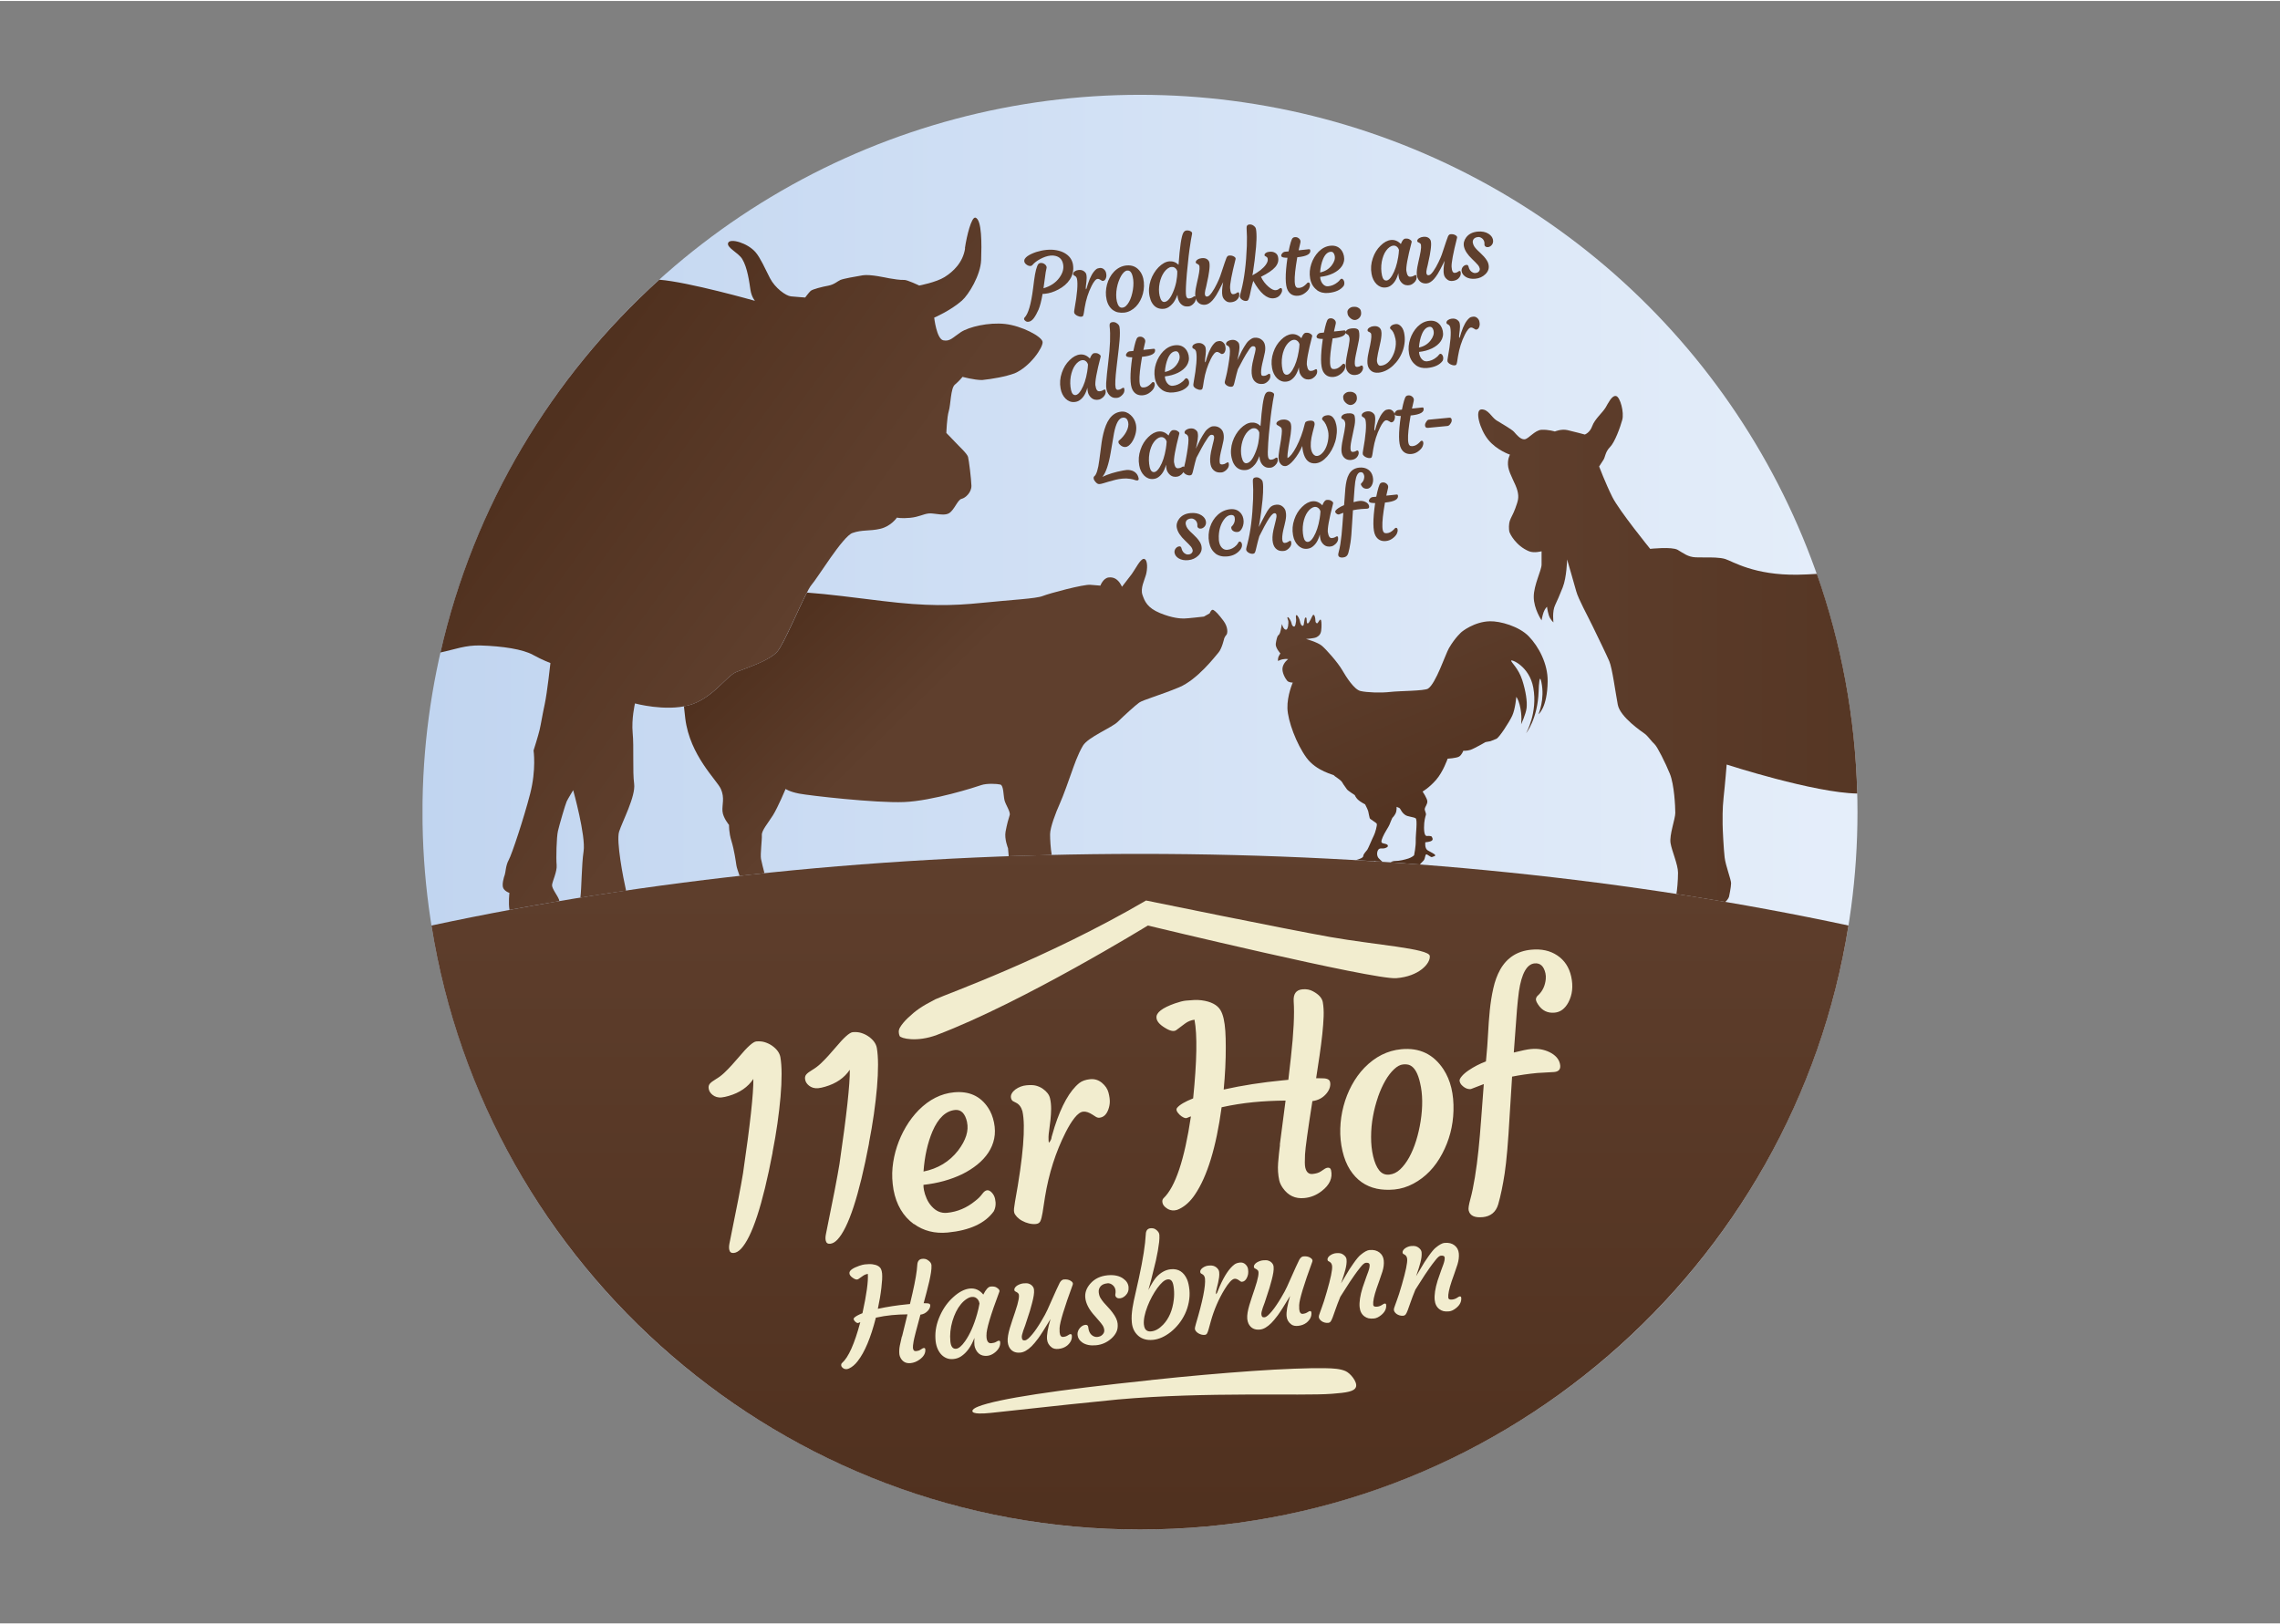
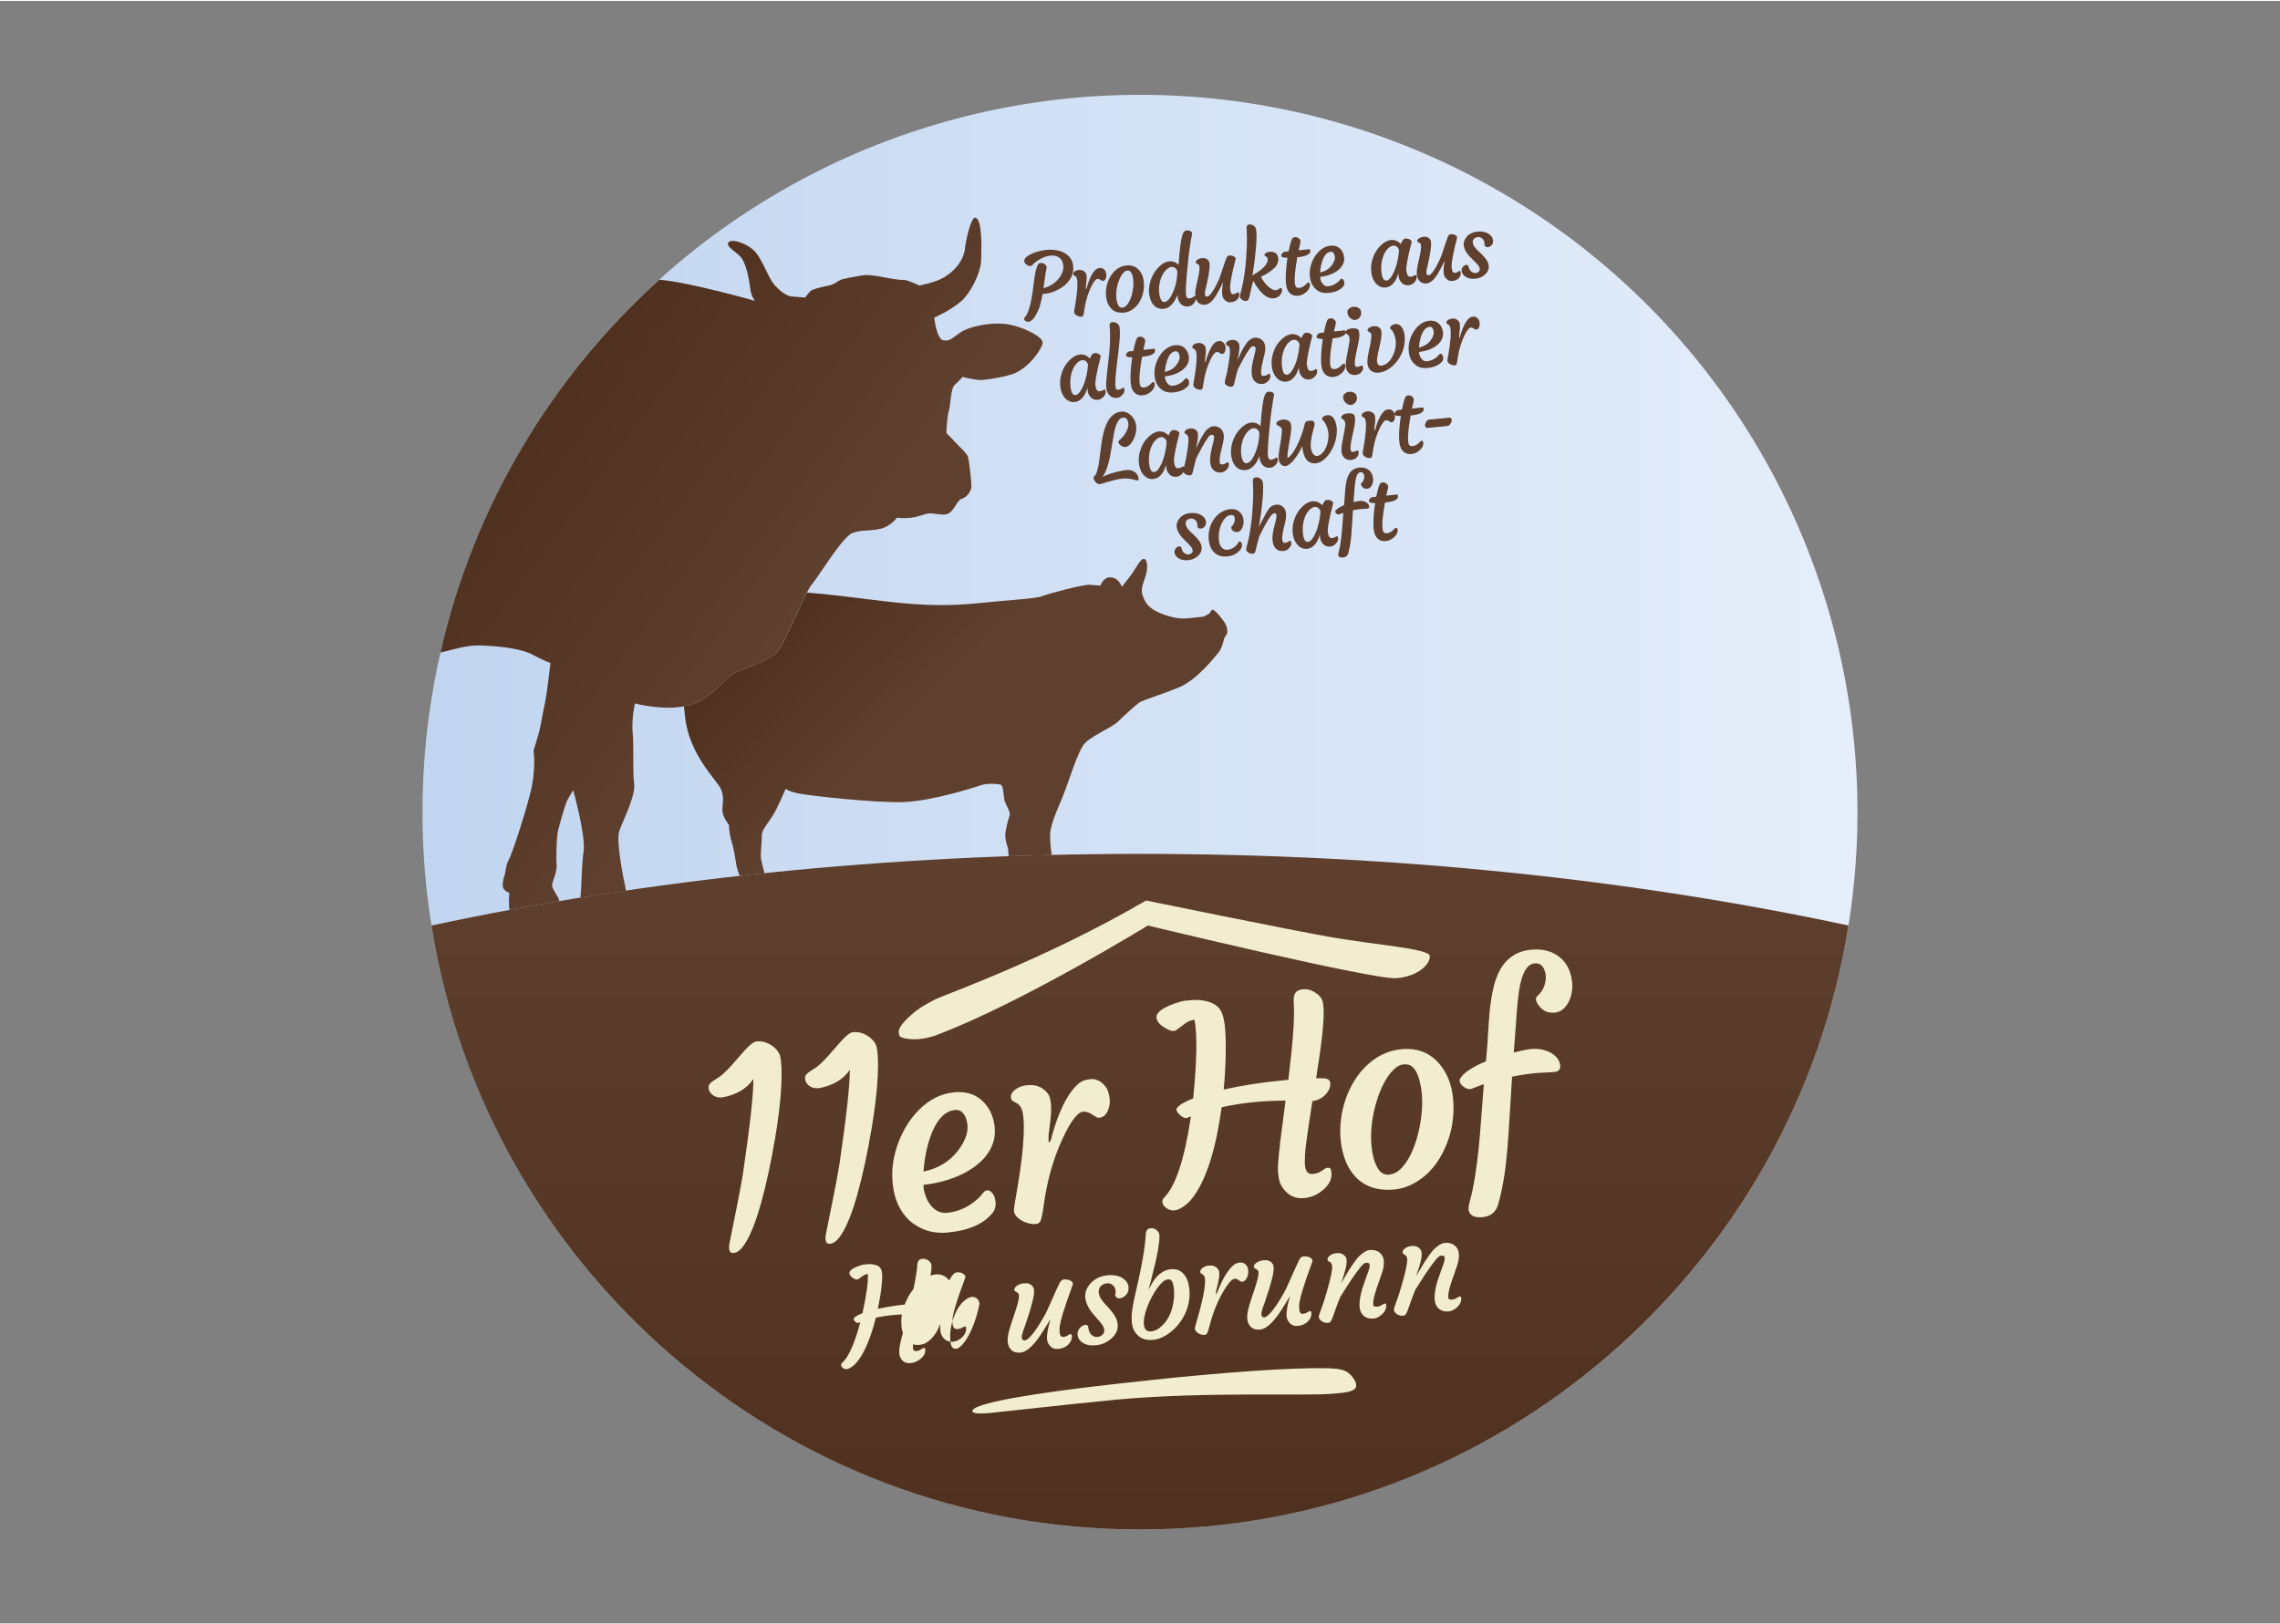
<svg xmlns="http://www.w3.org/2000/svg" xmlns:xlink="http://www.w3.org/1999/xlink" width="494px" height="352px" id="Ebene_2" viewBox="0 0 494.83 352.17">
  <rect x="0" y="0" width="494.83" height="352.17" fill="#808080" stroke="none" />
  <defs>
    <clipPath id="clippath">
      <circle cx="247.41" cy="176.09" r="155.72" style="fill:none;" />
    </clipPath>
    <linearGradient id="Unbenannter_Verlauf_2" x1="-1932.08" y1="1391.06" x2="-1931.72" y2="1391.06" gradientTransform="translate(1643122.69 1183123.87) scale(850.39 -850.39)" gradientUnits="userSpaceOnUse">
      <stop offset="0" stop-color="#c1d5f0" />
      <stop offset="1" stop-color="#e5eefa" />
    </linearGradient>
    <clipPath id="clippath-2">
      <path d="M93.64,200.69c11.8,74.31,76.15,131.11,153.77,131.11s141.98-56.8,153.77-131.11c-46.49-9.96-98.65-15.55-153.77-15.55s-107.29,5.59-153.77,15.55" style="fill:none;" />
    </clipPath>
    <linearGradient id="Unbenannter_Verlauf_7" x1="-1936.34" y1="1393.73" x2="-1935.98" y2="1393.73" gradientTransform="translate(-595797.34 828281.53) rotate(90) scale(427.66 -427.66)" gradientUnits="userSpaceOnUse">
      <stop offset="0" stop-color="#5f3f2d" />
      <stop offset="1" stop-color="#4f301e" />
    </linearGradient>
    <clipPath id="clippath-3">
      <path d="M245.7,124.3c-.71.95-2.19,2.85-2.19,2.85,0,0-.42-.83-.71-1.13s-.89-1.01-2.14-.89c-1.25.12-1.84,1.78-1.84,1.78,0,0-.71-.06-2.19-.18-1.48-.12-8.84,1.84-10.32,2.43-1.48.59-6.82.83-13.23,1.49-6.41.65-11.92.77-21.53-.4-6.31-.77-11.83-1.5-16.42-1.83-1.83,3.54-5.01,11.09-6.37,12.73-1.67,2.02-6.67,3.6-8.89,4.47-2.22.87-5.25,5.88-10.38,7.25-.35.09-.7.17-1.06.23.09.86.19,1.75.3,2.69,1.01,8.01,6.82,13.29,7.71,15.24.89,1.96.24,3.44.36,4.86.12,1.42,1.42,2.97,1.42,2.97,0,0-.06,1.6.53,3.5.59,1.9.95,4.45,1.07,5.28.07.46.38,1.38.69,2.27,1.79-.2,3.6-.39,5.4-.58-.26-1.04-.61-2.32-.75-3.11-.18-1.01.24-4.15.18-5.16-.06-1.01,1.36-2.61,2.43-4.33,1.07-1.72,2.73-5.69,2.73-5.69,0,0,.77.59,2.91,1.01,2.14.42,16.61,2.08,22.77,1.84,6.17-.24,15.6-3.26,16.78-3.68,1.19-.41,3.44-.3,4.15-.12.71.18.65,2.37.89,3.38.24,1.01,1.36,2.55,1.13,3.26-.24.71-.59,1.96-.89,3.56-.3,1.6.53,3.62.53,3.62l.15,1.74c3.1-.11,6.22-.2,9.34-.28-.26-1.42-.36-3.41-.36-4.49,0-1.48,1.25-4.74,2.08-6.58.83-1.84,2.02-5.28,2.55-6.76.53-1.48,1.36-3.97,2.49-5.87,1.13-1.9,6.29-3.91,7.59-5.22,1.31-1.3,3.8-3.56,4.63-4.15.83-.59,4.69-1.66,8.66-3.32,3.97-1.66,7.77-6.64,8.54-7.53.77-.89,1.25-3.08,1.25-3.08,0,0,.18-.47.47-.77s.42-1.66-.65-3.08c-1.07-1.42-1.66-2.02-2.14-2.31-.47-.3-.83.71-.83.71l-1.25.71s-3.62.42-4.33.42-2.49-.06-5.22-1.19c-2.73-1.13-3.32-2.55-3.8-3.97-.47-1.42.44-3.14.77-4.33.33-1.19.42-3.2-.36-3.44-.03-.01-.07-.02-.11-.02-.77,0-1.88,2.31-2.56,3.22" style="fill:none;" />
    </clipPath>
    <linearGradient id="Unbenannter_Verlauf_7-2" x1="-1941.87" y1="1371.21" x2="-1941.51" y2="1371.21" gradientTransform="translate(141001.24 -199244.37) rotate(-90) scale(102.68 -102.68)" xlink:href="#Unbenannter_Verlauf_7" />
    <clipPath id="clippath-4">
      <path d="M285.01,133.25c-.28.18-.8,1.86-1.2,1.86s-.04-1.36-.44-1.28c-.4.08-.24,1.72-.6,1.8-.36.08-.6-.64-.64-1-.04-.36-.48-1.32-.76-1.32s0,.92-.08,1.32c-.08.4-.12,1.16-.44,1.16s-.48-.36-.56-.76c-.08-.4-.56-1.28-.8-1.28s.08.6.12.88c.04.28,0,1.92-.56,1.84-.56-.08-.84-1.24-.84-1.24,0,0-.24,1.44-.4,1.88-.16.44-.28.48-.44.64-.16.16-.36.88-.49,1.76-.13.88,1.01,2.12,1.01,2.12,0,0-.27.36-.4.68-.2.48-.12.96-.12.96,0,0,.53-.28.96-.36.84-.16,1.24-.04,1.24-.04,0,0-.96.68-1.2,1.76-.24,1.08.6,2.48.98,2.92.38.44,1.22.4,1.22.4,0,0-1.24,2.8-1.16,5.57.08,2.76,1.96,7.77,4.13,10.74,2.16,2.96,6,3.69,6,3.85s1.45.92,1.77,1.52c.32.6.88,1.24,1,1.48.12.24,1.72,1.28,1.72,1.28,0,0,.18.48.66.96.48.48,1.58,1.04,1.58,1.04,0,0,.6,1.16.68,1.52.08.36.24,1.24.32,1.48.08.24,1.36.92,1.52,1.2.16.28-.36,2.08-.64,2.6-.28.52-1.2,2.76-1.4,3.04s-.88.96-.88,1.36-.84.68-1.4.84c-.05.02-.15.03-.24.05,1.33.08,2.65.16,3.97.25.08-.11.26-.05.42.03.45.03.91.05,1.37.08-.04-.05-.06-.08-.06-.08,0,0-.4-.32-.72-.68-.32-.36-.48-1.08-.16-1.72.21-.42.53-.41.88-.4.18,0,.37.01.57-.04.56-.16.8-.36.68-.64s-.59-.32-1.03-.44-.45-.4-.05-1.36c.4-.96,1.32-2.28,1.44-2.64.12-.36.64-1.52.64-1.52,0,0,.36-.32.68-.92.32-.6.24-1.48.24-1.48,0,0,.2.08.56.24.36.16.4.92,1.36,1.56.51.34,1.72.4,2.2.68.48.28,0,3.57.04,4.85.04,1.28-.36,3.2-.36,3.2,0,0-.47.44-1.2.68-.73.24-1.96.56-3,.56-.37,0-.67.13-.91.28,2.14.15,4.26.31,6.38.47,0,0,0-.02.01-.02.12-.19.68-.68.88-.96.2-.28.24-1.04.44-1.2.1-.08.36.1.63.28.27.18.55.36.69.28.28-.16.8-.16.64-.44-.16-.28-.88-.56-1.6-1-.72-.44-.52-1.76-.52-1.76,0,0,.99-.06,1.39-.34.4-.28.08-.71,0-.87-.08-.16-.66-.19-1.02-.15-.36.04-.65-.41-.65-1.85s.28-2.32.4-2.72c.12-.4-.32-.92-.24-1.36.08-.44.52-.88.56-1.52.04-.64-1.04-2.2-1.04-2.2,0,0,1.41-.79,2.93-2.53,1.53-1.74,2.51-4.6,2.51-4.6,0,0,1.96-.12,2.52-.48.56-.36.88-1.24.88-1.24,0,0,.84.04,1.56-.2.82-.27,3.25-1.68,3.25-1.68l1.08-.2s.68-.27,1.28-.51c.6-.23,2.76-3.54,3.45-5.02.68-1.48.88-4.09.88-4.09,0,0,.42.5.72,1.68.64,2.48.32,4.29.32,4.29,0,0,1.04-2.2,1.2-3.57.16-1.36-.16-3.61-.96-6.09-.8-2.48-2.4-3.81-2.4-4.17s3.95,1.18,4.81,5.85c1,5.45-1.56,9.9-1.56,9.9,0,0,2.52-3.08,2.72-9.09.05-1.53.19-3.95.6-2,.8,3.77-.64,6.97-.64,6.97,0,0,1.92-1.36,2-7.13.06-3.81-1.96-7.57-4.09-9.77-2.12-2.2-6.25-3.34-8.45-3.28-3.41.08-6.09,2.28-6.09,2.28,0,0-1.4,1.16-2.8,3.57-.74,1.27-2.84,7.69-4.53,8.77-.81.52-6.17.48-8.21.72-2.04.24-5.09.12-6.45-.2-1.36-.32-3.05-2.96-4.01-4.61-.96-1.64-3.42-4.41-4.37-5.21-.95-.8-3.45-1.48-3.45-1.48,0,0,1.76-.12,2.24-.36.88-.44,1.08-1,1.12-2.16.03-.86,0-1.72-.24-1.68-.24.04-.52.84-.72.8-.2-.04-.36-.2-.36-.68,0-.43-.16-1.16-.4-1.16-.03,0-.05,0-.08.03" style="fill:none;" />
    </clipPath>
    <linearGradient id="Unbenannter_Verlauf_7-3" x1="-1934.58" y1="1400.93" x2="-1934.22" y2="1400.93" gradientTransform="translate(-229001.06 316783.53) rotate(90) scale(163.68 -163.68)" xlink:href="#Unbenannter_Verlauf_7" />
    <clipPath id="clippath-5">
-       <path d="M348.45,88.27c-.59,1.03-2.36,2.51-2.88,3.99-.52,1.48-1.62,1.85-1.62,1.85,0,0-2.44-.66-3.77-.96-1.33-.3-2.73.3-2.73.3,0,0-1.4-.44-2.88-.37-1.48.07-2.81,1.99-3.69,2.07-.89.07-1.77-1.03-2.29-1.62-.52-.59-2.81-1.85-3.84-2.51-1.03-.67-1.77-2.44-3.25-2.36-1.48.07-.37,4.28,1.48,6.57,1.85,2.29,4.73,3.25,4.73,3.25,0,0-.66,1.11-.37,2.73.3,1.62,1.62,3.62,1.99,5.1.37,1.48.15,2.15-.47,3.85-.43,1.19-.95,1.98-1.16,2.61-.29.87-.22,1.81-.15,2.32.07.52,1.45,3.19,4.29,4.36,1.13.46,2.73,0,2.73,0v2.88c0,1.26-1.7,4.43-1.7,7.02s1.7,5.1,1.7,5.1c0,0,.15-.96.44-1.77.3-.81.74-1.18.74-1.18,0,0,.07.74.37,1.77.3,1.03,1.03,1.62,1.03,1.62,0,0-.32-2.37.37-3.77.46-.93.99-2.22,1.64-3.83.87-2.18.95-6.06.95-6.06,0,0,1.55,5.32,1.99,6.94.44,1.62,2.44,5.24,3.54,7.53,1.11,2.29,2.95,6.06,3.62,7.61.66,1.55,1.33,6.72,1.85,9.45.52,2.73,5.32,5.91,5.91,6.35.59.44,1.48,1.7,2.07,2.22.59.52,2.36,4.06,3.32,6.42.96,2.36,1.18,7.16,1.18,8.49s-1.33,4.8-1.03,6.57c.3,1.77,1.62,4.65,1.62,6.42s-.2,3.8-.35,4.62c3.56.55,7.09,1.12,10.59,1.72.67-.52.84-1.17.84-1.17,0,0,.44-2.07.44-2.88s-1.18-3.77-1.4-5.61c-.22-1.85-.44-6.28-.44-7.24s-.07-3.18.22-5.83c.3-2.66.66-7.09.66-7.09,0,0,19,6.15,28.34,6.29-.43-16.68-3.49-32.7-8.76-47.68-1.38.09-2.76.16-4.14.18-9.45.15-14.11-2.88-15.73-3.4-1.16-.37-3.07-.36-4.69-.35-.65,0-1.25,0-1.73-.02-1.7-.07-2.66-.89-3.91-1.62-1.26-.74-5.98-.22-5.98-.22,0,0-6.72-8.27-8.2-11.23-1.48-2.95-2.88-6.65-2.88-6.65,0,0,.59-.89.96-1.48.37-.59.37-1.7,1.4-2.73,1.03-1.03,2.22-4.28,2.66-5.91.44-1.62-.44-4.95-1.33-5.17-.05-.01-.11-.02-.16-.02-.82,0-1.57,1.56-2.13,2.53" style="fill:none;" />
-     </clipPath>
+       </clipPath>
    <linearGradient id="Unbenannter_Verlauf_7-4" x1="-1930.28" y1="1391.97" x2="-1929.91" y2="1391.97" gradientTransform="translate(751665.76 541952.21) scale(389.24 -389.24)" xlink:href="#Unbenannter_Verlauf_7" />
    <clipPath id="clippath-6">
      <path d="M209.46,53.68c-.47,3.12-2.59,5.07-4.44,6.24-1.85,1.16-5.52,1.85-5.52,1.85,0,0-2.65-1.28-3.3-1.22-.65.06-2.43-.2-3.21-.35-.78-.14-4.15-.92-5.76-.65-1.62.27-4.2.73-4.84,1.01-.63.28-1.33,1-2.62,1.24-1.29.23-3.43.77-3.84,1.14-.4.37-1.18,1.43-1.18,1.43,0,0-1.99-.14-3.09-.25-1.11-.11-3.45-1.81-4.55-3.95-1.09-2.14-2.08-4.4-3.12-5.62-1.74-2.03-5.5-3.09-5.95-2.06-.45,1.03,2.19,2.12,3.04,3.51,1.16,1.89,1.55,5.11,1.79,6.69s.98,2.4.98,2.4c0,0-14.43-4.09-20.72-4.58-.02,0-.04,0-.05,0-23.35,21.09-40.27,49.15-47.49,80.91,3.21-.68,5.43-1.62,8.75-1.52,4.79.15,9.12.82,11.32,2.03,2.2,1.21,3.8,1.78,3.8,1.78,0,0-.7,6.43-1.23,8.89-.53,2.46-.8,4.24-1.11,5.59-.31,1.35-1.32,4.5-1.32,4.5,0,0,.62,4.12-.74,9.4-1.36,5.28-3.99,13.21-4.65,14.37-.66,1.16-.68,2.77-.86,3.22-.18.46-.7,2.19-.31,2.92.4.73,1.32,1,1.32,1,0,0-.25,2.17.02,3.7,3.57-.66,7.18-1.3,10.82-1.91-.03-.11-.04-.22-.08-.33-.3-.85-1.54-2.37-1.51-3.14.04-.77,1.14-2.96,1-4.37-.14-1.41-.03-6.03.28-7.37.31-1.35,1.63-5.86,1.9-6.43.27-.57,1.41-2.44,1.41-2.44,0,0,2.77,9.93,2.26,13.27-.45,2.93-.42,8.02-.7,10.06,3.28-.53,6.59-1.03,9.92-1.52-.62-2.72-2.16-10.72-1.52-12.79.67-2.15,3.64-7.7,3.27-10.4-.37-2.71-.02-8-.32-11.04-.29-3.04.5-6.41.5-6.41,0,0,6.53,1.78,11.66.41,5.13-1.37,8.16-6.38,10.38-7.25,2.22-.87,7.22-2.45,8.89-4.47,1.67-2.02,6.1-12.98,7.38-14.42,1.29-1.44,6.77-10.52,8.89-11.27,2.12-.75,3.69-.36,6.05-.91,2.36-.56,3.6-2.43,3.6-2.43,0,0,.9.24,2.86.05,1.96-.19,2.88-.84,4.07-.95.45-.04,1.02.03,1.62.11.99.13,2.05.26,2.76-.16,1.14-.67,1.86-2.93,2.72-3.12.86-.19,2.17-1.41,2.14-2.84-.03-1.42-.54-5.49-.73-6.24-.18-.75-2.03-2.39-2.76-3.2-.74-.81-1.95-2.01-1.95-2.01,0,0,.11-3.41.53-4.77.42-1.36.4-4.97,1.31-5.72.91-.75,1.68-1.7,1.68-1.7,0,0,2.5.7,4.25.69,2.19-.23,5.06-.72,7.06-1.46,3.34-1.44,6.17-5.6,6.06-6.8-.12-1.19-4.57-3.52-8.14-3.91-3.57-.39-7.85.62-9.61,1.78-1.75,1.16-2.35,2.07-3.81,1.77-1.45-.3-1.97-4.92-1.97-4.92,0,0,3.57-1.53,6.03-3.71,1.46-1.29,4.04-5.51,4.16-8.81.12-3.3.19-8.84-1.26-9.19-.02,0-.04,0-.06,0-.77,0-1.76,3.64-2.21,6.68" style="fill:none;" />
    </clipPath>
    <linearGradient id="Unbenannter_Verlauf_7-5" x1="-1939.97" y1="1381.23" x2="-1939.61" y2="1381.23" gradientTransform="translate(277211.05 -388982.88) rotate(-90) scale(200.58 -200.58)" xlink:href="#Unbenannter_Verlauf_7" />
    <clipPath id="clippath-7">
      <rect x="91.7" y="20.37" width="311.43" height="311.43" style="fill:none;" />
    </clipPath>
  </defs>
  <g id="Ebene_1-2">
    <g style="clip-path:url(#clippath);">
      <rect x="91.7" y="20.37" width="311.43" height="311.43" style="fill:url(#Unbenannter_Verlauf_2);" />
    </g>
    <g style="clip-path:url(#clippath-2);">
      <rect x="93.64" y="185.14" width="307.55" height="146.66" style="fill:url(#Unbenannter_Verlauf_7);" />
    </g>
    <g style="clip-path:url(#clippath-3);">
      <rect x="141.22" y="89.57" width="132.58" height="131.85" transform="translate(-49.55 189.58) rotate(-44.4)" style="fill:url(#Unbenannter_Verlauf_7-2);" />
    </g>
    <g style="clip-path:url(#clippath-4);">
-       <rect x="268.67" y="124.02" width="75.35" height="72.64" transform="translate(-37.93 128.23) rotate(-22.3)" style="fill:url(#Unbenannter_Verlauf_7-3);" />
-     </g>
+       </g>
    <g style="clip-path:url(#clippath-5);">
      <rect x="320.02" y="85.74" width="83.06" height="109.82" style="fill:url(#Unbenannter_Verlauf_7-4);" />
    </g>
    <g style="clip-path:url(#clippath-6);">
      <rect x="61.76" y="25.09" width="198.47" height="194.12" transform="translate(-32.35 180.94) rotate(-54.1)" style="fill:url(#Unbenannter_Verlauf_7-5);" />
    </g>
    <g style="clip-path:url(#clippath-7);">
      <path d="M321.76,264c1.76-.17,2.9-1.1,3.4-2.79.53-1.85,1-4.09,1.4-6.72.4-2.63.76-6.81,1.08-12.54l.53-8.46c1.65-.33,3.47-.6,5.46-.79l3.68-.21c1.07-.1,1.49-.69,1.25-1.77-.24-1.08-1.01-1.93-2.3-2.56-.57-.27-1.18-.47-1.83-.59-.65-.12-1.38-.14-2.17-.07-.8.08-2.03.33-3.72.76l.69-9.32c.12-1.42.26-2.73.42-3.93.58-3.9,1.72-5.94,3.4-6.1,1.23-.12,2.01.6,2.36,2.15.09.4.11.81.07,1.24-.13,1.37-.63,2.5-1.51,3.39-.5.4-.7.8-.61,1.22.05.25.2.54.43.89.87,1.35,2.07,1.95,3.63,1.8,1.25-.12,2.23-.86,2.97-2.23.87-1.65,1.07-3.51.61-5.6-.44-2.01-1.45-3.53-3.01-4.58-1.56-1.05-3.45-1.47-5.68-1.25-3.01.29-5.24,1.72-6.71,4.3-.66,1.18-1.16,2.54-1.5,4.07-.35,1.53-.6,3.14-.77,4.81-.17,1.68-.29,3.4-.38,5.15-.09,1.76-.22,3.46-.38,5.1l-.08.82c-1.34.5-2.6,1.15-3.79,1.96-.6.41-1.08.82-1.45,1.26-.37.43-.53.79-.47,1.07.06.28.18.52.34.72.65.73,1.35,1.06,2.1.99l2.81-1.08-.58,7.71c-.17,2.34-.36,4.53-.57,6.58-.21,2.05-.47,4.03-.78,5.93-.31,1.91-.64,3.48-.98,4.72-.34,1.24-.47,2.06-.38,2.46.26,1.15,1.27,1.65,3.03,1.48M299.06,237.92c.47-1.34,1-2.52,1.59-3.55.59-1.02,1.23-1.85,1.91-2.49.68-.64,1.33-.98,1.95-1.04.62-.06,1.13,0,1.53.2.99.48,1.71,1.77,2.17,3.85.56,2.36.6,5.12.11,8.28-.23,1.45-.55,2.86-.97,4.21-.42,1.36-.93,2.56-1.51,3.63-.59,1.06-1.24,1.93-1.96,2.61-.72.68-1.52,1.06-2.4,1.14-.88.08-1.6-.23-2.16-.94-.56-.71-.99-1.72-1.3-3.03-.31-1.31-.46-2.72-.45-4.23,0-1.51.14-2.99.41-4.45.26-1.46.63-2.85,1.09-4.19M298.76,257.81c1.18.25,2.48.31,3.88.18,1.41-.14,2.78-.56,4.11-1.27,2.64-1.41,4.72-3.58,6.25-6.49,1.55-2.91,2.36-6.03,2.45-9.34.1-3.61-.62-6.6-2.17-8.98-2.16-3.29-5.21-4.75-9.16-4.37-3.01.29-5.67,1.63-8,4.02-1.07,1.11-1.98,2.38-2.75,3.8-.77,1.43-1.36,2.93-1.78,4.52-.42,1.59-.66,3.21-.71,4.88-.05,1.67.11,3.29.48,4.88.37,1.59.92,2.94,1.63,4.06.72,1.12,1.56,2.02,2.53,2.7.97.68,2.05,1.15,3.23,1.4M277.8,248.26c-.17,1.35-.31,2.67-.41,3.97-.1,1.3-.02,2.56.25,3.79.12.53.38,1.08.77,1.64,1.15,1.65,2.7,2.38,4.65,2.19,1.4-.13,2.66-.64,3.8-1.53,1.72-1.33,2.4-2.83,2.02-4.52-.09-.4-.33-.58-.74-.54-.19.02-.38.09-.57.2l-.92.61c-.42.29-1.02.47-1.79.55-.82.08-1.35-.39-1.58-1.41-.11-.49-.12-1.44-.05-2.85.08-1.41.61-5.26,1.6-11.56,1.27-.16,2.3-.72,3.09-1.69.32-.4.55-.81.68-1.24.13-.43.15-.83.07-1.2-.08-.37-.34-.61-.78-.72-.21-.06-.44-.09-.71-.09-.26,0-.55,0-.84-.02h-.7s.75-4.96.75-4.96c.24-1.65.44-3.18.59-4.61.15-1.43.25-2.71.29-3.86.04-1.14-.02-2.17-.18-3.07-.16-.9-.86-1.69-2.11-2.36-.67-.38-1.45-.53-2.33-.44-1.36.13-1.99,1-1.88,2.62.19,2.73,0,6.8-.61,12.21l-.55,4.81-1.24.12c-4.46.43-8.73,1.09-12.79,1.99.31-3.28.46-6.35.45-9.21,0-1.31-.03-2.49-.1-3.51-.07-1.03-.19-1.91-.36-2.66-.17-.75-.4-1.38-.71-1.89-.7-1.13-2.06-1.83-4.08-2.1-.5-.07-1.05-.09-1.64-.06-.59.03-1.18.07-1.78.13-.59.06-1.38.26-2.36.6-2.78.98-4.11,2.02-4.01,3.11.04.73.63,1.45,1.77,2.15,1.16.74,2,.92,2.53.54l1.91-1.43c.59-.44,1.27-.72,2.04-.83.63,3.28.53,8.98-.29,17.08-1.78.71-2.94,1.39-3.48,2.05-.29.36-.11.85.53,1.49.27.26.56.47.87.61.31.14.55.18.73.1.18-.08.33-.14.46-.19.13-.05.26-.1.41-.15-1.4,9.39-3.38,15.32-5.95,17.77-.24.24-.31.57-.22.99.09.43.38.81.87,1.15.21.17.47.31.78.4.31.1.63.13.99.09.35-.03.69-.13,1-.3,1.27-.61,2.4-1.64,3.39-3.11,2.68-3.95,4.62-10.27,5.8-18.97,2.35-.52,4.65-.88,6.9-1.1,2.25-.22,4.58-.33,6.98-.35l-1.25,9.6ZM223.29,265.35c.53.13,1.04.18,1.52.13.49-.05.82-.26.99-.63.17-.37.33-.98.47-1.83l.53-3.42c.83-5.09,2.32-9.75,4.47-14,.64-1.28,1.29-2.34,1.95-3.17.67-.84,1.29-1.28,1.87-1.34.58-.06,1.25.16,2.01.65l.75.48c.25.15.5.21.75.19.9-.09,1.55-.69,1.95-1.81.18-.5.29-1.03.31-1.58s-.07-1.24-.28-2.05c-.21-.81-.69-1.52-1.43-2.14-.74-.61-1.6-.88-2.57-.78s-1.75.37-2.35.84c-2.06,1.67-3.84,4.83-5.35,9.5l-.65,2.21c-.01.39-.2.8-.57,1.24-.08-.17-.11-.59-.1-1.27,0-.33.06-.84.16-1.54.1-.7.19-1.43.27-2.2.08-.77.13-1.55.14-2.35,0-.79-.07-1.57-.25-2.32-.18-.76-.71-1.44-1.58-2.05-.42-.29-.89-.5-1.42-.65s-1.23-.17-2.1-.09c-.87.08-1.67.38-2.4.9-.35.27-.62.56-.8.89-.18.33-.23.66-.15.99.08.33.23.55.43.67l.66.34c.66.32,1.12.94,1.38,1.84.72,3.26.18,9.82-1.62,19.7-.09.55-.16,1.02-.2,1.4-.04.38-.03.7.05.95.08.25.27.54.57.87.31.33.68.62,1.13.86.45.25.93.44,1.46.57M209.87,243.35c.42,1.87-.23,3.94-1.94,6.19-1.87,2.4-4.37,3.92-7.5,4.55.24-3.31.89-6.21,1.94-8.71,1.25-2.9,2.89-4.45,4.9-4.65,1.32-.13,2.19.75,2.61,2.62M198.37,265.48c2.07,1.5,4.52,2.12,7.33,1.85,4.77-.46,8.1-2,9.98-4.61.41-.79.51-1.69.28-2.7-.11-.51-.34-.96-.69-1.34-.35-.38-.7-.56-1.04-.52-.34.03-.7.3-1.07.81-.37.51-.87,1.02-1.53,1.52-1.82,1.49-3.84,2.34-6.07,2.56-1.3.13-2.42-.35-3.37-1.42-.44-.48-.8-1.04-1.08-1.68-.28-.64-.47-1.23-.57-1.76-.1-.53-.14-.93-.12-1.21,3.09-.34,5.9-1.11,8.41-2.32,1.22-.6,2.31-1.3,3.28-2.08.97-.79,1.77-1.65,2.39-2.59.62-.94,1.05-1.96,1.27-3.05.23-1.09.21-2.26-.04-3.5-.26-1.24-.68-2.3-1.26-3.17-1.68-2.56-4.16-3.69-7.44-3.37-2.8.27-5.34,1.55-7.63,3.84-1.05,1.07-1.98,2.28-2.79,3.65-.8,1.36-1.45,2.79-1.94,4.28-.49,1.49-.81,3.01-.96,4.56-.15,1.55-.07,3.15.21,4.81.61,3.27,2.08,5.75,4.41,7.46M188.59,247.92c.42-2.15.78-4.25,1.07-6.29.29-2.05.51-3.97.67-5.78.16-1.8.23-3.45.23-4.94,0-1.49-.1-2.7-.26-3.64-.17-.94-.77-1.78-1.82-2.51-.46-.32-.98-.57-1.55-.75-.57-.18-1.19-.23-1.87-.17-.68.07-1.92,1.17-3.71,3.32l-1.59,1.81c-.53.59-1.09,1.16-1.66,1.7-.58.54-1.18.99-1.81,1.36-.63.37-1.07.71-1.32,1.01-.25.3-.32.69-.21,1.17.1.47.38.89.84,1.25.24.19.52.34.85.44.33.1.7.14,1.12.1.42-.04.93-.15,1.51-.32,2.39-.69,4.17-1.92,5.35-3.68.05,3.07-.69,9.89-2.24,20.46-.44,2.71-1.41,7.78-2.94,15.22-.11.55-.13,1.02-.04,1.4.11.51.43.74.96.69.53-.05,1.04-.34,1.55-.87,2.41-2.53,4.71-9.52,6.89-20.96M167.66,249.93c.42-2.15.78-4.25,1.07-6.29.29-2.05.51-3.97.67-5.78.16-1.8.23-3.45.23-4.94,0-1.49-.1-2.7-.26-3.64-.17-.94-.78-1.78-1.82-2.51-.46-.32-.98-.57-1.55-.75-.57-.18-1.19-.23-1.87-.17-.68.07-1.92,1.17-3.71,3.32l-1.59,1.81c-.53.59-1.09,1.16-1.66,1.7-.57.54-1.18.99-1.81,1.36-.63.37-1.07.71-1.32,1.01-.25.3-.32.69-.21,1.17.1.47.38.89.84,1.25.24.19.52.34.85.44.33.1.7.14,1.12.09.42-.04.93-.15,1.51-.32,2.39-.69,4.17-1.92,5.35-3.68.05,3.07-.69,9.89-2.24,20.46-.44,2.71-1.41,7.78-2.94,15.22-.11.55-.13,1.02-.04,1.4.11.51.43.74.96.69.53-.05,1.04-.34,1.55-.87,2.41-2.53,4.71-9.52,6.89-20.96" style="fill:#f2edcf;" />
      <path d="M249.8,299.35c3.89-.42,7.7-.79,11.43-1.12,3.73-.33,7.24-.61,10.55-.84,3.3-.23,6.33-.4,9.08-.5,2.75-.11,5.01-.14,6.78-.11,1.77.03,3.19.13,4.32.6,1.14.47,2.65,2.39,2.34,3.43-.31,1.04-2,1.28-5.28,1.53-6.55.5-27.16-.49-46.4,1.23-4.92.47-14.11,1.43-27.56,2.91-1,.11-1.86.15-2.57.13-.96-.03-1.45-.21-1.45-.53,0-.32.44-.66,1.33-1,4.24-1.65,16.72-3.55,37.45-5.72" style="fill:#f2edcf;" />
-       <path d="M313.54,272.81c.03.35-.07.84-.3,1.48l-.39,1.05c-.17.44-.45,1.24-.84,2.41-.53,1.71-.74,3.12-.64,4.21.09.9.43,1.57,1.04,2.02.27.2.56.34.89.42.33.07.73.09,1.21.04.48-.05.99-.29,1.53-.73.81-.65,1.17-1.4,1.09-2.24-.02-.2-.13-.29-.33-.27-.09,0-.3.11-.61.32-.31.2-.66.32-1.06.36-.51.05-.78-.09-.81-.41-.07-.72.18-1.9.73-3.55.18-.54.37-1.08.57-1.61.2-.53.43-1.22.7-2.06.26-.85.36-1.64.29-2.39-.07-.75-.39-1.34-.96-1.77-.27-.2-.57-.35-.92-.44-.34-.09-.76-.11-1.24-.07-.48.05-1.12.39-1.9,1.04-.39.31-.91.93-1.55,1.85l-.88,1.29c-.29.45-.89,1.45-1.8,3.01-.03.06-.02.01.04-.15l.22-.64c.1-.28.2-.6.32-.98.12-.37.23-.75.33-1.14.1-.39.18-.77.23-1.14.05-.37.06-.74.03-1.1-.03-.36-.24-.69-.62-.98-.18-.15-.39-.25-.63-.33-.25-.07-.58-.09-1.01-.05-.43.04-.85.19-1.25.45-.2.13-.35.28-.47.45-.11.16-.16.33-.15.49.02.17.07.28.18.33l.3.17c.3.18.48.49.52.92.08.81-.31,2.67-1.15,5.57l-.61,2.02c-.18.55-.33,1.01-.47,1.36l-.43,1.2c-.17.44-.25.73-.23.87.03.36.25.67.63.94.18.13.4.22.64.29.24.07.49.09.74.07.25-.02.44-.13.57-.31.13-.18.28-.48.44-.91l.61-1.72c.25-.72.59-1.63,1.04-2.72l2.04-3.19,1.07-1.56c.35-.5.77-1.06,1.26-1.67.48-.61.87-.94,1.17-.96.52-.05.8.1.83.45M297.25,274.37c.03.35-.07.84-.3,1.47l-.39,1.05c-.17.44-.45,1.24-.84,2.41-.53,1.71-.74,3.12-.64,4.21.09.9.43,1.57,1.04,2.02.27.2.57.34.89.42.33.07.73.09,1.21.04.48-.05.99-.29,1.53-.73.81-.65,1.17-1.4,1.09-2.24-.02-.2-.13-.29-.33-.27-.09,0-.3.11-.61.32-.31.2-.66.32-1.06.36-.51.05-.78-.09-.81-.41-.07-.72.17-1.9.73-3.55.18-.54.37-1.08.57-1.61.2-.53.43-1.22.7-2.06.26-.85.36-1.64.29-2.39-.07-.75-.39-1.34-.96-1.77-.27-.2-.57-.35-.92-.44-.34-.09-.76-.11-1.24-.07-.48.05-1.12.39-1.9,1.04-.39.31-.91.93-1.55,1.85l-.88,1.29c-.29.45-.89,1.45-1.8,3.01-.03.06-.02.01.04-.15l.22-.64c.1-.28.2-.6.32-.98.12-.37.23-.75.33-1.14.1-.39.18-.77.23-1.14.05-.37.07-.74.03-1.1-.03-.36-.24-.69-.62-.98-.18-.15-.39-.25-.63-.33-.25-.07-.58-.09-1.01-.05-.43.04-.85.19-1.25.45-.2.13-.35.28-.47.45-.11.16-.16.33-.15.49.02.17.07.28.18.33l.3.17c.3.18.48.49.52.92.08.81-.31,2.67-1.15,5.57l-.61,2.02c-.18.55-.33,1.01-.47,1.36l-.43,1.2c-.17.44-.24.73-.23.87.03.36.25.67.63.94.18.13.4.22.64.29.24.07.49.09.74.07.25-.02.44-.13.57-.31.13-.18.28-.48.44-.91l.61-1.72c.25-.72.59-1.63,1.04-2.72l2.04-3.19,1.07-1.56c.35-.5.77-1.06,1.26-1.67.48-.61.87-.94,1.17-.96.52-.05.8.1.83.45M283.72,284.66c-.25.17-.58.28-.99.32-.43.04-.69-.3-.76-1.02-.02-.16-.02-.46-.01-.89.06-1.26,1.01-4.4,2.86-9.44.11-.31-.04-.59-.47-.84-.18-.12-.4-.2-.64-.25-.24-.05-.52-.06-.84-.03-.32.03-.61.26-.87.7-.12.17-1.01,2.13-2.67,5.87-.27.62-.72,1.44-1.34,2.48-.31.53-.64,1.04-.97,1.53-.33.5-.66.93-.98,1.32-.32.38-.61.69-.88.93-.27.24-.52.37-.74.39-.22.02-.38-.02-.48-.12-.1-.1-.16-.28-.18-.55-.03-.26.08-.74.31-1.42l.42-1.14c.18-.51.52-1.57,1.03-3.16.18-.61.34-1.2.49-1.76.15-.57.26-1.09.34-1.57.08-.48.1-.91.06-1.29-.04-.38-.23-.71-.57-.99-.17-.14-.37-.24-.63-.32-.25-.08-.61-.09-1.07-.05-.46.04-.92.2-1.36.46-.21.13-.37.28-.49.45-.12.16-.18.33-.16.5.02.17.08.28.2.33.33.15.56.31.69.48.29.38.05,1.71-.72,3.99l-.6,1.78c-.2.59-.38,1.17-.55,1.73-.17.56-.29,1.09-.38,1.6-.09.51-.11.97-.08,1.37.04.4.13.75.27,1.05.49.97,1.31,1.41,2.49,1.29.77-.07,1.58-.54,2.46-1.41.4-.4.86-.95,1.39-1.66.52-.7,1.42-2.11,2.69-4.22-.6,2-.85,3.48-.76,4.41.07.74.42,1.33,1.05,1.79.35.25.83.35,1.43.29.74-.07,1.36-.31,1.88-.72.76-.64,1.1-1.37,1.02-2.19-.02-.22-.14-.32-.36-.29-.09,0-.27.1-.52.27M260.71,289.48c.25.07.5.09.74.07.24-.02.41-.13.52-.32.11-.19.22-.49.34-.91l.47-1.71c.71-2.54,1.72-4.87,3.02-6.99.39-.64.77-1.17,1.14-1.58.38-.42.71-.64,1-.67.29-.03.6.08.94.32l.34.24c.11.08.23.11.35.09.44-.04.8-.34,1.06-.9.12-.25.2-.51.25-.79.05-.28.04-.62-.01-1.02-.05-.41-.24-.76-.57-1.07-.33-.31-.73-.44-1.2-.39-.48.05-.88.18-1.2.42-1.1.83-2.16,2.41-3.18,4.74l-.45,1.1c-.03.19-.15.4-.36.62-.03-.08-.02-.29.02-.63.02-.16.08-.42.17-.77.09-.35.18-.71.27-1.1s.16-.78.21-1.17c.05-.4.06-.78.02-1.16-.04-.38-.26-.72-.65-1.03-.19-.14-.4-.25-.65-.32-.25-.07-.59-.09-1.02-.04-.43.04-.84.19-1.22.45-.19.13-.34.28-.44.44-.11.16-.15.33-.13.49.02.17.08.28.17.33l.3.17c.3.16.49.47.56.92.16,1.63-.5,4.91-1.97,9.84-.08.27-.14.51-.18.7-.04.19-.05.35-.03.48.02.13.1.27.23.44.13.16.3.31.5.43.2.12.43.22.68.29M248.26,287.34c-.1-1.06.16-2.39.78-3.99.28-.72.61-1.43.98-2.12.37-.69.76-1.3,1.15-1.84.4-.54.78-.98,1.16-1.32.38-.34.75-.53,1.13-.57.37-.04.67.1.88.4.21.3.35.86.43,1.65.08.8.07,1.58-.02,2.33-.27,2.3-1.04,4.12-2.32,5.46-.84.88-1.71,1.37-2.59,1.45-.95.09-1.47-.4-1.57-1.46M247.02,289.73c.82.72,1.89,1.02,3.19.9,1.3-.12,2.59-.7,3.89-1.72.61-.49,1.18-1.06,1.72-1.73.53-.66.98-1.39,1.36-2.18.37-.79.65-1.64.82-2.54.18-.9.22-1.79.14-2.68-.09-.89-.25-1.62-.48-2.2-.72-1.68-1.9-2.44-3.55-2.28-1.13.11-2.16.67-3.12,1.69-.47.52-1.06,1.46-1.76,2.82l.6-2.19c.23-.86.57-2.26,1.03-4.19.17-.75.31-1.47.43-2.15.12-.68.21-1.31.28-1.88.06-.57.08-1.09.05-1.55-.03-.46-.32-.87-.86-1.23-.29-.18-.64-.25-1.04-.22-.67.06-1.02.5-1.05,1.3-.11,2.24-.6,5.39-1.48,9.45l-1.12,5c-.11.53-.21,1.05-.29,1.57-.08.52-.13,1.04-.17,1.55-.03.51-.02,1.04.03,1.59.11,1.19.57,2.15,1.38,2.87M234.89,291.2c.77.52,1.76.72,2.98.6,1.28-.12,2.39-.62,3.35-1.48.45-.4.8-.85,1.06-1.37.26-.52.35-1.14.28-1.86-.07-.72-.45-1.53-1.14-2.43-.28-.38-.59-.74-.92-1.09-.33-.34-.64-.68-.92-1.01-.29-.34-.53-.67-.74-1.02-.21-.34-.33-.76-.38-1.26-.05-.5.1-.93.43-1.31.16-.17.36-.3.59-.41.23-.1.53-.17.89-.21.36-.04.73.09,1.09.37.18.14.32.31.44.52s.19.44.21.7c.02.26.01.51-.04.75-.05.24,0,.45.13.62.14.17.33.27.56.3.52.05,1.02-.14,1.49-.59.52-.5.75-1.12.68-1.87-.07-.72-.45-1.33-1.15-1.82-.85-.61-1.98-.85-3.38-.72-1.6.15-2.86.77-3.79,1.84-.82.95-1.17,1.95-1.07,3.01.12,1.28.82,2.62,2.11,4.02l.92,1.06c.29.33.53.64.73.94.2.3.32.64.36,1.02.04.38-.1.72-.42,1.03-.14.14-.3.24-.47.32-.17.07-.39.12-.64.15-.26.02-.51-.02-.76-.14-.69-.32-1.08-.98-1.18-1.96-.04-.39-.25-.56-.62-.53-.44.04-.83.27-1.19.67-.17.19-.31.41-.41.68-.1.26-.14.54-.11.83.06.67.41,1.23,1.05,1.66M231.72,289.67c-.25.17-.58.28-.99.32-.44.04-.69-.3-.76-1.02-.02-.16-.02-.46-.01-.89.06-1.26,1.01-4.4,2.86-9.44.11-.31-.04-.59-.47-.84-.18-.12-.4-.2-.64-.25-.24-.05-.52-.06-.84-.03s-.61.26-.87.7c-.12.17-1.01,2.13-2.67,5.87-.27.62-.72,1.44-1.34,2.48-.31.53-.64,1.04-.97,1.53-.33.5-.66.93-.98,1.32-.32.38-.61.69-.88.93-.27.24-.52.37-.74.39-.22.02-.38-.02-.48-.12-.1-.1-.16-.28-.18-.55-.03-.26.08-.74.31-1.42l.42-1.14c.18-.51.52-1.57,1.03-3.16.18-.61.34-1.2.49-1.77.15-.57.26-1.09.34-1.57.08-.48.1-.91.06-1.29-.04-.38-.23-.71-.57-.99-.17-.14-.37-.24-.62-.32-.25-.08-.61-.09-1.07-.05-.46.04-.92.2-1.36.46-.21.13-.37.28-.49.45-.12.16-.18.33-.16.5.02.17.08.28.2.33.33.15.56.31.69.48.29.38.06,1.71-.72,3.99l-.6,1.78c-.2.59-.38,1.17-.55,1.73-.17.56-.29,1.09-.38,1.6-.09.51-.11.97-.08,1.37.04.4.13.75.27,1.05.48.97,1.31,1.41,2.49,1.29.77-.07,1.58-.54,2.46-1.41.4-.4.86-.95,1.39-1.66.52-.7,1.42-2.11,2.69-4.22-.6,2-.85,3.48-.76,4.41.07.74.42,1.33,1.05,1.79.35.25.83.35,1.43.29.74-.07,1.36-.31,1.88-.72.76-.64,1.1-1.37,1.02-2.19-.02-.22-.14-.32-.36-.29-.09,0-.27.1-.52.27M206.71,286.54c.21-.71.47-1.37.77-1.99.31-.62.65-1.16,1.03-1.62.38-.47.78-.84,1.21-1.13.43-.29.81-.45,1.14-.48.34-.03.59,0,.77.08.53.25.85.7.95,1.34-.13.76-.3,1.52-.52,2.28-.69,2.44-1.56,4.42-2.62,5.92-.72,1.02-1.36,1.56-1.92,1.62-.73.07-1.15-.46-1.26-1.6-.14-1.44.01-2.91.45-4.42M214.1,289.61c-.05-1.2.88-4.34,2.79-9.43.12-.3-.09-.61-.65-.94-.29-.17-.71-.23-1.25-.18-.5.05-1.03.63-1.58,1.74-.8-.98-1.77-1.42-2.92-1.31-1.14.11-2.33.72-3.55,1.82-1.22,1.08-2.19,2.42-2.91,4.02-.78,1.71-1.12,3.41-1.01,5.09.07,1.35.46,2.44,1.16,3.27.34.4.74.69,1.2.89s.97.27,1.56.21c.59-.06,1.13-.24,1.62-.56,1.24-.81,2.21-2.15,2.92-4.03-.04.56-.04,1.08,0,1.57.03.3.13.63.31.99.36.69.86,1.12,1.5,1.27.97.22,1.87-.02,2.71-.72.79-.67,1.15-1.41,1.07-2.22-.02-.21-.13-.3-.33-.28-.09,0-.28.09-.54.25-.27.16-.61.26-1.04.3-.61.06-.96-.35-1.05-1.22-.02-.19-.03-.37-.02-.54M195.73,289.89c-.16.67-.31,1.34-.44,1.98-.13.65-.16,1.28-.1,1.89.03.26.12.54.28.82.46.82,1.17,1.19,2.14,1.1.69-.07,1.34-.32,1.95-.76.92-.66,1.34-1.41,1.26-2.25-.02-.2-.13-.29-.33-.27-.09,0-.19.04-.29.1l-.49.3c-.22.15-.53.24-.9.27-.41.04-.63-.2-.68-.71-.02-.25.03-.72.15-1.42.12-.7.62-2.63,1.48-5.78.63-.08,1.17-.36,1.61-.84.18-.2.32-.41.41-.62.09-.21.12-.41.11-.6-.02-.18-.13-.3-.34-.36-.1-.03-.21-.04-.34-.05-.13,0-.27,0-.41-.01h-.34s.66-2.48.66-2.48c.22-.82.41-1.59.57-2.3.16-.71.28-1.35.37-1.93.09-.57.12-1.08.1-1.53s-.32-.84-.89-1.18c-.3-.19-.67-.26-1.11-.22-.67.06-1.03.5-1.08,1.31-.07,1.36-.41,3.39-1.03,6.1l-.56,2.4-.61.06c-2.2.21-4.32.54-6.36.98.35-1.64.61-3.17.77-4.6.08-.66.13-1.24.16-1.75.03-.51.02-.96-.01-1.33-.04-.37-.11-.69-.23-.94-.27-.57-.89-.92-1.86-1.05-.24-.03-.51-.04-.8-.03-.29.01-.58.03-.87.06-.29.03-.69.13-1.19.3-1.41.49-2.13,1.01-2.14,1.55-.02.36.22.72.73,1.07.52.37.92.46,1.2.27l1.02-.71c.31-.22.66-.36,1.05-.42.11,1.64-.28,4.48-1.17,8.53-.91.36-1.52.7-1.82,1.02-.16.18-.11.43.17.74.12.13.25.23.39.31.14.07.26.09.35.05.09-.04.17-.07.23-.09.06-.03.13-.05.21-.08-1.25,4.69-2.57,7.65-3.97,8.87-.13.12-.19.28-.17.5s.14.4.36.57c.09.09.21.15.36.2.14.05.3.06.48.05.17-.02.34-.07.51-.15.66-.3,1.27-.82,1.84-1.55,1.55-1.97,2.87-5.13,3.97-9.47,1.18-.26,2.32-.44,3.43-.55,1.11-.11,2.25-.16,3.43-.17l-1.18,4.8Z" style="fill:#f2edcf;" />
+       <path d="M313.54,272.81c.03.35-.07.84-.3,1.48l-.39,1.05c-.17.44-.45,1.24-.84,2.41-.53,1.71-.74,3.12-.64,4.21.09.9.43,1.57,1.04,2.02.27.2.56.34.89.42.33.07.73.09,1.21.04.48-.05.99-.29,1.53-.73.81-.65,1.17-1.4,1.09-2.24-.02-.2-.13-.29-.33-.27-.09,0-.3.11-.61.32-.31.2-.66.32-1.06.36-.51.05-.78-.09-.81-.41-.07-.72.18-1.9.73-3.55.18-.54.37-1.08.57-1.61.2-.53.43-1.22.7-2.06.26-.85.36-1.64.29-2.39-.07-.75-.39-1.34-.96-1.77-.27-.2-.57-.35-.92-.44-.34-.09-.76-.11-1.24-.07-.48.05-1.12.39-1.9,1.04-.39.31-.91.93-1.55,1.85l-.88,1.29c-.29.45-.89,1.45-1.8,3.01-.03.06-.02.01.04-.15l.22-.64c.1-.28.2-.6.32-.98.12-.37.23-.75.33-1.14.1-.39.18-.77.23-1.14.05-.37.06-.74.03-1.1-.03-.36-.24-.69-.62-.98-.18-.15-.39-.25-.63-.33-.25-.07-.58-.09-1.01-.05-.43.04-.85.19-1.25.45-.2.13-.35.28-.47.45-.11.16-.16.33-.15.49.02.17.07.28.18.33l.3.17c.3.18.48.49.52.92.08.81-.31,2.67-1.15,5.57l-.61,2.02c-.18.55-.33,1.01-.47,1.36l-.43,1.2c-.17.44-.25.73-.23.87.03.36.25.67.63.94.18.13.4.22.64.29.24.07.49.09.74.07.25-.02.44-.13.57-.31.13-.18.28-.48.44-.91l.61-1.72c.25-.72.59-1.63,1.04-2.72l2.04-3.19,1.07-1.56c.35-.5.77-1.06,1.26-1.67.48-.61.87-.94,1.17-.96.52-.05.8.1.83.45M297.25,274.37c.03.35-.07.84-.3,1.47l-.39,1.05c-.17.44-.45,1.24-.84,2.41-.53,1.71-.74,3.12-.64,4.21.09.9.43,1.57,1.04,2.02.27.2.57.34.89.42.33.07.73.09,1.21.04.48-.05.99-.29,1.53-.73.81-.65,1.17-1.4,1.09-2.24-.02-.2-.13-.29-.33-.27-.09,0-.3.11-.61.32-.31.2-.66.32-1.06.36-.51.05-.78-.09-.81-.41-.07-.72.17-1.9.73-3.55.18-.54.37-1.08.57-1.61.2-.53.43-1.22.7-2.06.26-.85.36-1.64.29-2.39-.07-.75-.39-1.34-.96-1.77-.27-.2-.57-.35-.92-.44-.34-.09-.76-.11-1.24-.07-.48.05-1.12.39-1.9,1.04-.39.31-.91.93-1.55,1.85l-.88,1.29c-.29.45-.89,1.45-1.8,3.01-.03.06-.02.01.04-.15l.22-.64c.1-.28.2-.6.32-.98.12-.37.23-.75.33-1.14.1-.39.18-.77.23-1.14.05-.37.07-.74.03-1.1-.03-.36-.24-.69-.62-.98-.18-.15-.39-.25-.63-.33-.25-.07-.58-.09-1.01-.05-.43.04-.85.19-1.25.45-.2.13-.35.28-.47.45-.11.16-.16.33-.15.49.02.17.07.28.18.33l.3.17c.3.18.48.49.52.92.08.81-.31,2.67-1.15,5.57l-.61,2.02c-.18.55-.33,1.01-.47,1.36l-.43,1.2c-.17.44-.24.73-.23.87.03.36.25.67.63.94.18.13.4.22.64.29.24.07.49.09.74.07.25-.02.44-.13.57-.31.13-.18.28-.48.44-.91l.61-1.72c.25-.72.59-1.63,1.04-2.72l2.04-3.19,1.07-1.56c.35-.5.77-1.06,1.26-1.67.48-.61.87-.94,1.17-.96.52-.05.8.1.83.45M283.72,284.66c-.25.17-.58.28-.99.32-.43.04-.69-.3-.76-1.02-.02-.16-.02-.46-.01-.89.06-1.26,1.01-4.4,2.86-9.44.11-.31-.04-.59-.47-.84-.18-.12-.4-.2-.64-.25-.24-.05-.52-.06-.84-.03-.32.03-.61.26-.87.7-.12.17-1.01,2.13-2.67,5.87-.27.62-.72,1.44-1.34,2.48-.31.53-.64,1.04-.97,1.53-.33.5-.66.93-.98,1.32-.32.38-.61.69-.88.93-.27.24-.52.37-.74.39-.22.02-.38-.02-.48-.12-.1-.1-.16-.28-.18-.55-.03-.26.08-.74.31-1.42l.42-1.14c.18-.51.52-1.57,1.03-3.16.18-.61.34-1.2.49-1.76.15-.57.26-1.09.34-1.57.08-.48.1-.91.06-1.29-.04-.38-.23-.71-.57-.99-.17-.14-.37-.24-.63-.32-.25-.08-.61-.09-1.07-.05-.46.04-.92.2-1.36.46-.21.13-.37.28-.49.45-.12.16-.18.33-.16.5.02.17.08.28.2.33.33.15.56.31.69.48.29.38.05,1.71-.72,3.99l-.6,1.78c-.2.59-.38,1.17-.55,1.73-.17.56-.29,1.09-.38,1.6-.09.51-.11.97-.08,1.37.04.4.13.75.27,1.05.49.97,1.31,1.41,2.49,1.29.77-.07,1.58-.54,2.46-1.41.4-.4.86-.95,1.39-1.66.52-.7,1.42-2.11,2.69-4.22-.6,2-.85,3.48-.76,4.41.07.74.42,1.33,1.05,1.79.35.25.83.35,1.43.29.74-.07,1.36-.31,1.88-.72.76-.64,1.1-1.37,1.02-2.19-.02-.22-.14-.32-.36-.29-.09,0-.27.1-.52.27M260.71,289.48c.25.07.5.09.74.07.24-.02.41-.13.52-.32.11-.19.22-.49.34-.91l.47-1.71c.71-2.54,1.72-4.87,3.02-6.99.39-.64.77-1.17,1.14-1.58.38-.42.71-.64,1-.67.29-.03.6.08.94.32l.34.24c.11.08.23.11.35.09.44-.04.8-.34,1.06-.9.12-.25.2-.51.25-.79.05-.28.04-.62-.01-1.02-.05-.41-.24-.76-.57-1.07-.33-.31-.73-.44-1.2-.39-.48.05-.88.18-1.2.42-1.1.83-2.16,2.41-3.18,4.74l-.45,1.1c-.03.19-.15.4-.36.62-.03-.08-.02-.29.02-.63.02-.16.08-.42.17-.77.09-.35.18-.71.27-1.1s.16-.78.21-1.17c.05-.4.06-.78.02-1.16-.04-.38-.26-.72-.65-1.03-.19-.14-.4-.25-.65-.32-.25-.07-.59-.09-1.02-.04-.43.04-.84.19-1.22.45-.19.13-.34.28-.44.44-.11.16-.15.33-.13.49.02.17.08.28.17.33l.3.17c.3.16.49.47.56.92.16,1.63-.5,4.91-1.97,9.84-.08.27-.14.51-.18.7-.04.19-.05.35-.03.48.02.13.1.27.23.44.13.16.3.31.5.43.2.12.43.22.68.29M248.26,287.34c-.1-1.06.16-2.39.78-3.99.28-.72.61-1.43.98-2.12.37-.69.76-1.3,1.15-1.84.4-.54.78-.98,1.16-1.32.38-.34.75-.53,1.13-.57.37-.04.67.1.88.4.21.3.35.86.43,1.65.08.8.07,1.58-.02,2.33-.27,2.3-1.04,4.12-2.32,5.46-.84.88-1.71,1.37-2.59,1.45-.95.09-1.47-.4-1.57-1.46M247.02,289.73c.82.72,1.89,1.02,3.19.9,1.3-.12,2.59-.7,3.89-1.72.61-.49,1.18-1.06,1.72-1.73.53-.66.98-1.39,1.36-2.18.37-.79.65-1.64.82-2.54.18-.9.22-1.79.14-2.68-.09-.89-.25-1.62-.48-2.2-.72-1.68-1.9-2.44-3.55-2.28-1.13.11-2.16.67-3.12,1.69-.47.52-1.06,1.46-1.76,2.82l.6-2.19c.23-.86.57-2.26,1.03-4.19.17-.75.31-1.47.43-2.15.12-.68.21-1.31.28-1.88.06-.57.08-1.09.05-1.55-.03-.46-.32-.87-.86-1.23-.29-.18-.64-.25-1.04-.22-.67.06-1.02.5-1.05,1.3-.11,2.24-.6,5.39-1.48,9.45l-1.12,5c-.11.53-.21,1.05-.29,1.57-.08.52-.13,1.04-.17,1.55-.03.51-.02,1.04.03,1.59.11,1.19.57,2.15,1.38,2.87M234.89,291.2c.77.52,1.76.72,2.98.6,1.28-.12,2.39-.62,3.35-1.48.45-.4.8-.85,1.06-1.37.26-.52.35-1.14.28-1.86-.07-.72-.45-1.53-1.14-2.43-.28-.38-.59-.74-.92-1.09-.33-.34-.64-.68-.92-1.01-.29-.34-.53-.67-.74-1.02-.21-.34-.33-.76-.38-1.26-.05-.5.1-.93.43-1.31.16-.17.36-.3.59-.41.23-.1.53-.17.89-.21.36-.04.73.09,1.09.37.18.14.32.31.44.52s.19.44.21.7c.02.26.01.51-.04.75-.05.24,0,.45.13.62.14.17.33.27.56.3.52.05,1.02-.14,1.49-.59.52-.5.75-1.12.68-1.87-.07-.72-.45-1.33-1.15-1.82-.85-.61-1.98-.85-3.38-.72-1.6.15-2.86.77-3.79,1.84-.82.95-1.17,1.95-1.07,3.01.12,1.28.82,2.62,2.11,4.02l.92,1.06c.29.33.53.64.73.94.2.3.32.64.36,1.02.04.38-.1.72-.42,1.03-.14.14-.3.24-.47.32-.17.07-.39.12-.64.15-.26.02-.51-.02-.76-.14-.69-.32-1.08-.98-1.18-1.96-.04-.39-.25-.56-.62-.53-.44.04-.83.27-1.19.67-.17.19-.31.41-.41.68-.1.26-.14.54-.11.83.06.67.41,1.23,1.05,1.66M231.72,289.67c-.25.17-.58.28-.99.32-.44.04-.69-.3-.76-1.02-.02-.16-.02-.46-.01-.89.06-1.26,1.01-4.4,2.86-9.44.11-.31-.04-.59-.47-.84-.18-.12-.4-.2-.64-.25-.24-.05-.52-.06-.84-.03s-.61.26-.87.7c-.12.17-1.01,2.13-2.67,5.87-.27.62-.72,1.44-1.34,2.48-.31.53-.64,1.04-.97,1.53-.33.5-.66.93-.98,1.32-.32.38-.61.69-.88.93-.27.24-.52.37-.74.39-.22.02-.38-.02-.48-.12-.1-.1-.16-.28-.18-.55-.03-.26.08-.74.31-1.42l.42-1.14c.18-.51.52-1.57,1.03-3.16.18-.61.34-1.2.49-1.77.15-.57.26-1.09.34-1.57.08-.48.1-.91.06-1.29-.04-.38-.23-.71-.57-.99-.17-.14-.37-.24-.62-.32-.25-.08-.61-.09-1.07-.05-.46.04-.92.2-1.36.46-.21.13-.37.28-.49.45-.12.16-.18.33-.16.5.02.17.08.28.2.33.33.15.56.31.69.48.29.38.06,1.71-.72,3.99l-.6,1.78c-.2.59-.38,1.17-.55,1.73-.17.56-.29,1.09-.38,1.6-.09.51-.11.97-.08,1.37.04.4.13.75.27,1.05.48.97,1.31,1.41,2.49,1.29.77-.07,1.58-.54,2.46-1.41.4-.4.86-.95,1.39-1.66.52-.7,1.42-2.11,2.69-4.22-.6,2-.85,3.48-.76,4.41.07.74.42,1.33,1.05,1.79.35.25.83.35,1.43.29.74-.07,1.36-.31,1.88-.72.76-.64,1.1-1.37,1.02-2.19-.02-.22-.14-.32-.36-.29-.09,0-.27.1-.52.27M206.71,286.54c.21-.71.47-1.37.77-1.99.31-.62.65-1.16,1.03-1.62.38-.47.78-.84,1.21-1.13.43-.29.81-.45,1.14-.48.34-.03.59,0,.77.08.53.25.85.7.95,1.34-.13.76-.3,1.52-.52,2.28-.69,2.44-1.56,4.42-2.62,5.92-.72,1.02-1.36,1.56-1.92,1.62-.73.07-1.15-.46-1.26-1.6-.14-1.44.01-2.91.45-4.42c-.05-1.2.88-4.34,2.79-9.43.12-.3-.09-.61-.65-.94-.29-.17-.71-.23-1.25-.18-.5.05-1.03.63-1.58,1.74-.8-.98-1.77-1.42-2.92-1.31-1.14.11-2.33.72-3.55,1.82-1.22,1.08-2.19,2.42-2.91,4.02-.78,1.71-1.12,3.41-1.01,5.09.07,1.35.46,2.44,1.16,3.27.34.4.74.69,1.2.89s.97.27,1.56.21c.59-.06,1.13-.24,1.62-.56,1.24-.81,2.21-2.15,2.92-4.03-.04.56-.04,1.08,0,1.57.03.3.13.63.31.99.36.69.86,1.12,1.5,1.27.97.22,1.87-.02,2.71-.72.79-.67,1.15-1.41,1.07-2.22-.02-.21-.13-.3-.33-.28-.09,0-.28.09-.54.25-.27.16-.61.26-1.04.3-.61.06-.96-.35-1.05-1.22-.02-.19-.03-.37-.02-.54M195.73,289.89c-.16.67-.31,1.34-.44,1.98-.13.65-.16,1.28-.1,1.89.03.26.12.54.28.82.46.82,1.17,1.19,2.14,1.1.69-.07,1.34-.32,1.95-.76.92-.66,1.34-1.41,1.26-2.25-.02-.2-.13-.29-.33-.27-.09,0-.19.04-.29.1l-.49.3c-.22.15-.53.24-.9.27-.41.04-.63-.2-.68-.71-.02-.25.03-.72.15-1.42.12-.7.62-2.63,1.48-5.78.63-.08,1.17-.36,1.61-.84.18-.2.32-.41.41-.62.09-.21.12-.41.11-.6-.02-.18-.13-.3-.34-.36-.1-.03-.21-.04-.34-.05-.13,0-.27,0-.41-.01h-.34s.66-2.48.66-2.48c.22-.82.41-1.59.57-2.3.16-.71.28-1.35.37-1.93.09-.57.12-1.08.1-1.53s-.32-.84-.89-1.18c-.3-.19-.67-.26-1.11-.22-.67.06-1.03.5-1.08,1.31-.07,1.36-.41,3.39-1.03,6.1l-.56,2.4-.61.06c-2.2.21-4.32.54-6.36.98.35-1.64.61-3.17.77-4.6.08-.66.13-1.24.16-1.75.03-.51.02-.96-.01-1.33-.04-.37-.11-.69-.23-.94-.27-.57-.89-.92-1.86-1.05-.24-.03-.51-.04-.8-.03-.29.01-.58.03-.87.06-.29.03-.69.13-1.19.3-1.41.49-2.13,1.01-2.14,1.55-.02.36.22.72.73,1.07.52.37.92.46,1.2.27l1.02-.71c.31-.22.66-.36,1.05-.42.11,1.64-.28,4.48-1.17,8.53-.91.36-1.52.7-1.82,1.02-.16.18-.11.43.17.74.12.13.25.23.39.31.14.07.26.09.35.05.09-.04.17-.07.23-.09.06-.03.13-.05.21-.08-1.25,4.69-2.57,7.65-3.97,8.87-.13.12-.19.28-.17.5s.14.4.36.57c.09.09.21.15.36.2.14.05.3.06.48.05.17-.02.34-.07.51-.15.66-.3,1.27-.82,1.84-1.55,1.55-1.97,2.87-5.13,3.97-9.47,1.18-.26,2.32-.44,3.43-.55,1.11-.11,2.25-.16,3.43-.17l-1.18,4.8Z" style="fill:#f2edcf;" />
      <path d="M248.73,195.26c-21.77,12.71-43.48,20.36-45.75,21.45-3.06,1.58-4.25,2.44-5.95,4.05-.75.72-1.32,1.4-1.71,2.07-.39.66-.28,1.33-.07,1.84.21.51,3.72,1.42,8.1-.24,18.68-7.08,45.77-23.74,45.77-23.74,0,0,48.94,11.81,53.9,11.43,4.96-.38,7.45-3.2,7.29-4.82-.15-1.63-11.97-2.41-21.63-4.12-9.67-1.71-39.96-7.92-39.96-7.92" style="fill:#f2edcf;" />
      <path d="M302.66,114.57c-.1.11-.23.23-.38.36-.15.13-.33.26-.54.38-.21.12-.46.19-.74.22-.28.03-.49-.02-.62-.13-.13-.11-.22-.28-.27-.51-.18-.8-.11-2.22.19-4.28l.28-1.74h.08c2.01-.2,2.92-.72,2.73-1.56-.03-.13-.14-.19-.32-.17-.18.02-.34.04-.46.05l-.55.06c-.24.03-.56.06-.96.1l-.23.02.37-1.61c.04-.17.05-.32.02-.45-.05-.24-.2-.44-.45-.61-.11-.07-.23-.13-.35-.16-.13-.03-.28-.04-.45-.02-.17.02-.32.08-.44.2-.25.25-.54,1.22-.88,2.89l-.76.07c-.23.02-.44.14-.62.34-.08.09-.14.19-.18.28-.04.1-.05.18-.04.24.02.07.04.13.07.18.11.18.54.27,1.29.27-.53,3.65-.51,6.01.06,7.06.48.89,1.24,1.28,2.28,1.18.6-.06,1.15-.3,1.66-.74.45-.38.72-.76.81-1.15.09-.21.1-.42.06-.63-.05-.25-.18-.36-.36-.35-.09,0-.19.07-.29.17M291.48,120.8c.59-.06.97-.37,1.14-.94.18-.62.33-1.37.47-2.26.14-.88.26-2.29.36-4.22l.18-2.84c.55-.11,1.17-.2,1.84-.26l1.24-.07c.36-.03.5-.23.42-.6-.08-.36-.34-.65-.77-.86-.19-.09-.4-.16-.62-.2-.22-.04-.46-.05-.73-.02-.27.03-.68.11-1.25.26l.23-3.13c.04-.48.09-.92.14-1.32.2-1.31.58-2,1.14-2.05.41-.04.68.2.79.72.03.13.04.27.02.42-.04.46-.21.84-.51,1.14-.17.13-.24.27-.21.41.02.08.07.18.15.3.29.45.7.65,1.22.6.42-.04.75-.29,1-.75.29-.55.36-1.18.2-1.88-.15-.67-.49-1.19-1.01-1.54-.53-.35-1.16-.49-1.91-.42-1.01.1-1.76.58-2.25,1.45-.22.4-.39.85-.51,1.37s-.2,1.05-.26,1.62c-.06.56-.1,1.14-.13,1.73-.03.59-.07,1.16-.13,1.71l-.03.28c-.45.17-.87.39-1.27.66-.2.14-.36.28-.49.42-.13.15-.18.27-.16.36.02.1.06.18.11.24.22.25.45.36.7.33l.95-.36-.19,2.59c-.06.79-.12,1.52-.19,2.21-.07.69-.16,1.35-.26,1.99-.1.64-.21,1.17-.33,1.59-.11.42-.16.69-.13.83.09.39.43.55,1.02.5M282.84,113.35c.09-.48.21-.92.37-1.34.16-.41.35-.78.58-1.09.22-.31.47-.57.74-.76.27-.19.52-.3.75-.33.23-.02.41,0,.54.06.39.17.64.47.76.9-.03.51-.08,1.02-.17,1.54-.27,1.64-.71,2.97-1.32,3.99-.41.69-.81,1.05-1.19,1.09-.5.05-.83-.31-1-1.07-.21-.97-.23-1.96-.06-2.98M288.19,115.41c-.13-.81.25-2.92,1.14-6.35.06-.2-.11-.41-.52-.63-.22-.12-.51-.16-.88-.12-.34.03-.66.42-.94,1.17-.63-.66-1.34-.95-2.12-.88-.78.08-1.54.48-2.29,1.23-.75.73-1.31,1.63-1.67,2.71-.4,1.15-.49,2.29-.28,3.43.16.91.52,1.64,1.07,2.2.27.27.57.47.9.6.33.13.69.18,1.09.14.4-.04.76-.16,1.07-.38.79-.54,1.35-1.45,1.68-2.72.02.38.06.73.14,1.06.05.2.14.43.3.66.31.46.69.75,1.14.86.68.15,1.29-.01,1.81-.49.49-.45.68-.95.56-1.5-.03-.14-.11-.2-.25-.19-.06,0-.18.06-.35.17-.17.11-.4.17-.69.2-.42.04-.69-.23-.82-.82-.03-.13-.05-.25-.06-.36M277.02,111.56c.05.24.02.57-.09.99l-.56,2.3c-.24,1.13-.27,2.06-.11,2.78.15.67.45,1.16.91,1.46.2.14.42.23.65.27.23.05.51.05.84.02.33-.03.66-.2,1-.5.5-.44.68-.94.55-1.51-.03-.13-.11-.19-.25-.18-.06,0-.19.08-.39.21-.2.14-.43.22-.7.24-.28.03-.46-.13-.54-.47-.11-.49-.05-1.26.18-2.32l.26-1.05c.09-.35.16-.69.23-1.03.06-.33.11-.66.12-.97.02-.32-.02-.67-.1-1.05-.09-.38-.31-.73-.67-1.02-.38-.31-.83-.44-1.34-.39-.62.06-1.1.28-1.43.67-.16.18-.34.43-.55.75-.21.32-.73,1.3-1.57,2.93-.11.21-.2.38-.27.5.08-.31.25-1.35.5-3.12.08-.59.19-1.54.33-2.86.04-.52.08-1.01.1-1.48.02-.47.03-.9.02-1.29,0-.4-.04-.75-.1-1.06-.06-.31-.3-.59-.74-.83-.22-.12-.48-.17-.78-.14-.46.04-.66.34-.61.88.08,1.12.1,2.4.05,3.82-.15,3.86-.55,7.07-1.21,9.63l-.21.81c-.07.29-.1.49-.08.58.05.24.23.45.52.63.14.08.29.15.46.19.17.05.34.06.51.04.17-.02.29-.09.37-.21.08-.12.15-.32.22-.61l.28-1.16c.11-.48.27-1.1.49-1.83l1.1-2.14.59-1.05c.68-1.16,1.19-1.75,1.55-1.79.26-.03.42.08.47.32M263.75,119.92c.7.54,1.58.75,2.63.65,1.23-.12,2.19-.63,2.88-1.55.26-.4.35-.78.27-1.16-.04-.17-.1-.3-.2-.39-.1-.1-.2-.14-.31-.13-.11.01-.21.1-.3.28-.09.18-.22.36-.39.54-.56.57-1.21.9-1.94.97-.43.04-.81-.08-1.13-.38-.55-.51-.8-1.37-.75-2.58.05-1.4.41-2.57,1.08-3.53.46-.66.96-1.01,1.5-1.06.5-.05.79.13.87.52.11.58,0,1.11-.32,1.58-.12.16-.21.28-.3.35-.08.08-.12.16-.12.24,0,.29.1.53.34.72.27.22.62.31,1.07.27.4-.04.73-.36,1-.95.12-.26.2-.56.25-.89.05-.33.03-.68-.04-1.06-.07-.38-.21-.71-.41-1-.57-.8-1.38-1.14-2.43-1.04-1.02.1-1.93.51-2.72,1.23-.38.34-.71.74-.99,1.19-.28.45-.51.93-.67,1.45-.17.52-.27,1.06-.31,1.62-.04.57,0,1.13.1,1.68.21,1.08.67,1.89,1.37,2.42M255.79,120.98c.57.35,1.27.48,2.1.4.87-.08,1.6-.42,2.19-1,.28-.27.48-.57.61-.92.13-.35.15-.76.04-1.25-.11-.49-.44-1.03-.98-1.64-.23-.26-.47-.5-.72-.73-.25-.23-.49-.46-.72-.68-.22-.23-.42-.45-.59-.68-.17-.23-.29-.51-.37-.85-.07-.33-.01-.63.19-.88.1-.11.22-.21.37-.27.15-.07.35-.12.6-.14.25-.02.51.06.78.25.13.09.25.21.34.35.1.14.16.3.2.47.04.17.05.34.03.5-.02.16.03.3.14.42.11.12.25.18.41.2.36.04.69-.1.98-.4.32-.34.42-.76.31-1.26-.11-.48-.42-.89-.94-1.23-.64-.41-1.43-.57-2.39-.48-1.09.1-1.91.52-2.46,1.24-.48.64-.65,1.31-.49,2.03.19.86.78,1.76,1.78,2.7l.72.71c.23.22.42.43.58.63.16.2.27.43.33.68.06.25-.01.49-.2.69-.08.09-.18.16-.3.21-.11.05-.26.08-.43.1-.17.02-.35-.01-.53-.09-.5-.22-.83-.66-.97-1.32-.06-.26-.22-.38-.47-.35-.3.03-.55.18-.77.45-.1.13-.18.28-.23.46-.05.18-.05.36,0,.56.1.45.39.82.86,1.12" style="fill:#5f3f2d;" />
      <path d="M314.2,92.24c.24-.02.48-.25.72-.68.14-.24.18-.49.12-.76-.06-.25-.23-.37-.51-.34l-4.46.43c-.19,0-.41.22-.65.66-.14.24-.18.49-.12.74.06.28.28.4.64.37l4.27-.41ZM308.23,95.67c-.1.11-.23.23-.38.36-.15.13-.33.26-.54.38-.21.12-.46.19-.74.22-.28.03-.49-.02-.62-.13-.13-.11-.22-.28-.27-.51-.18-.8-.11-2.22.19-4.28l.28-1.74h.08c2.01-.2,2.92-.72,2.73-1.56-.03-.13-.14-.19-.32-.17-.18.02-.34.04-.46.05l-.55.06c-.24.03-.56.06-.96.1l-.23.02.37-1.61c.04-.17.05-.32.02-.45-.05-.24-.2-.44-.45-.61-.11-.07-.23-.13-.35-.16-.13-.03-.28-.04-.45-.02-.17.02-.32.08-.44.2-.25.25-.54,1.22-.88,2.89l-.76.07c-.23.02-.44.14-.62.34-.08.09-.14.19-.18.28-.04.1-.05.18-.04.24.01.07.04.13.07.18.11.18.54.27,1.29.27-.53,3.65-.51,6.01.06,7.06.48.89,1.24,1.28,2.28,1.18.6-.06,1.15-.3,1.66-.74.45-.38.72-.76.81-1.15.08-.21.1-.42.06-.63-.05-.25-.18-.36-.36-.35-.09,0-.19.07-.29.17M296.86,99.18c.18.04.35.06.51.04.16-.02.28-.09.33-.21.06-.13.11-.33.16-.61l.18-1.15c.28-1.71.78-3.28,1.5-4.71.21-.43.43-.79.66-1.07.22-.28.43-.43.63-.45.2-.02.42.05.67.22l.25.16c.08.05.17.07.25.06.3-.03.52-.23.65-.61.06-.17.1-.35.1-.53,0-.19-.02-.42-.09-.69-.07-.27-.23-.51-.48-.72-.25-.21-.54-.29-.86-.26-.33.03-.59.12-.79.28-.69.56-1.29,1.63-1.8,3.2l-.22.74c0,.13-.07.27-.19.42-.03-.06-.04-.2-.04-.43,0-.11.02-.28.05-.52.03-.23.06-.48.09-.74.03-.26.04-.52.05-.79,0-.27-.02-.53-.08-.78-.06-.25-.24-.48-.53-.69-.14-.1-.3-.17-.48-.22-.18-.05-.41-.06-.71-.03-.29.03-.56.13-.81.3-.12.09-.21.19-.27.3-.06.11-.08.22-.05.33s.08.19.14.23l.22.12c.22.11.38.31.46.62.24,1.09.06,3.3-.54,6.62-.03.18-.05.34-.07.47-.01.13,0,.23.02.32.03.09.09.18.19.29.1.11.23.21.38.29.15.08.31.15.49.19M294.26,97.71c-.13.08-.33.14-.6.17-.28.03-.46-.1-.52-.38-.09-.43-.04-1.14.17-2.15l.29-1.37c.11-.47.24-1.09.38-1.85.14-.76.15-1.43.02-2.01-.11-.49-.64-.69-1.58-.6-.39.04-.71.14-.97.32-.12.09-.22.19-.28.3-.06.11-.08.22-.06.33.02.11.07.19.15.22l.22.12c.08.04.16.11.25.2.08.09.15.27.22.56.06.29,0,.9-.17,1.83l-.25,1.25c-.1.43-.18.86-.25,1.28-.07.42-.11.82-.14,1.19-.03.38,0,.71.06,1.01.07.3.17.55.32.75.41.57.99.82,1.73.75.65-.06,1.12-.34,1.41-.82.2-.33.26-.64.2-.93-.05-.22-.16-.32-.32-.3-.06,0-.16.05-.29.13M294.47,86.49c.04-.21.03-.46-.04-.77-.07-.3-.28-.54-.64-.72-.15-.08-.3-.13-.46-.15-.16-.02-.38-.02-.65,0-.27.03-.54.15-.81.38-.14.12-.24.26-.31.43-.07.17-.07.42,0,.75.07.32.28.63.63.92.16.14.34.24.54.31.2.07.39.08.59.04.19-.04.37-.12.53-.23.16-.11.29-.25.4-.41.11-.16.18-.35.23-.56M282.64,96.58c.01.41.06.82.16,1.24.41,1.83,1.33,2.68,2.76,2.54.84-.08,1.66-.57,2.46-1.47.37-.42.71-.9,1.01-1.45.3-.55.55-1.13.74-1.75.19-.62.3-1.26.35-1.92.05-.66,0-1.25-.11-1.77-.12-.52-.25-.91-.4-1.16-.38-.67-.88-.98-1.51-.92-.51.05-.86.2-1.04.46-.18.24-.18.44,0,.59.53.48.92,1.27,1.17,2.37.14.64.13,1.4-.04,2.27-.08.41-.2.8-.35,1.17s-.33.7-.54.98-.44.52-.69.7c-.26.18-.49.28-.7.3-.21.02-.38,0-.5-.07-.41-.21-.69-.64-.84-1.29-.21-.94-.1-2.2.32-3.78l.21-.8c.04-.17.1-.37.16-.62.07-.25.07-.47.01-.67-.09-.32-.42-.47-.98-.43-.36.02-.64.1-.85.23-.13.08-.21.23-.26.46-.44,1.85-1.06,3.52-1.84,5-.72,1.36-1.36,2.17-1.92,2.43-.03-.54.05-1.36.23-2.46l.24-1.37c.09-.46.16-.91.22-1.34.06-.43.1-.83.12-1.21.02-.38,0-.72-.07-1.01-.07-.3-.24-.54-.53-.72-.15-.09-.32-.16-.52-.21-.2-.05-.47-.06-.8-.02-.33.03-.64.14-.91.31-.14.09-.24.19-.31.3-.07.11-.09.22-.07.33.02.11.1.2.22.26.12.06.25.13.39.22.14.08.27.18.39.29.12.12.18.35.19.71,0,.36-.06.99-.19,1.91l-.37,2.25c-.05.35-.1.73-.15,1.13-.05.4-.02.81.07,1.22.03.15.11.31.22.49.31.49.71.71,1.21.66.5-.05,1.1-.5,1.81-1.35.71-.85,1.32-1.86,1.84-3.03M269.48,99.06c-.2-.91-.2-1.85,0-2.83.09-.45.22-.88.39-1.29.17-.41.37-.77.6-1.09.23-.31.48-.57.76-.77.27-.2.53-.31.77-.33.23-.02.42,0,.55.05.39.17.64.47.76.9,0,1.59-.31,3.09-.92,4.5-.57,1.36-1.19,2.07-1.85,2.14-.5.05-.84-.38-1.05-1.29M276.84,99.19l-.33.21c-.16.09-.38.15-.67.18-.32.03-.52-.17-.62-.59s-.09-1.45.02-3.06l.14-1.82c.06-.69.19-1.95.39-3.78.08-.72.24-1.85.48-3.4.09-.52.16-.89.21-1.12.05-.23.07-.39.05-.47-.02-.08-.07-.16-.16-.24-.28-.23-.64-.32-1.08-.28-.26.03-.48.19-.66.49-.42.74-.76,3.05-1.04,6.95-.59-.57-1.27-.81-2.03-.74-.76.07-1.53.5-2.32,1.29-.36.37-.7.8-.99,1.29-.3.49-.54,1.01-.72,1.56-.18.55-.3,1.12-.34,1.72-.05.6,0,1.18.12,1.74.13.57.29,1.03.51,1.39.58.98,1.44,1.42,2.58,1.31.72-.07,1.38-.48,1.99-1.22.3-.36.62-.96.97-1.81.01.3.03.51.06.65.15.67.44,1.18.89,1.52.2.15.4.25.62.31.22.06.49.07.83.04.34-.03.67-.2.99-.5.49-.45.67-.95.55-1.5-.03-.14-.11-.2-.25-.19-.06,0-.13.03-.19.08M263.48,94.5c.05.24.02.57-.09.99l-.18.71c-.08.29-.21.84-.38,1.63-.22,1.15-.26,2.1-.09,2.84.13.6.43,1.06.88,1.36.2.14.42.23.65.28.23.05.51.06.84.03.33-.03.66-.2,1-.5.5-.44.69-.94.56-1.51-.03-.13-.11-.19-.25-.18-.06,0-.19.08-.39.21-.2.14-.43.22-.7.24-.35.03-.55-.06-.59-.27-.11-.48-.04-1.28.21-2.39.08-.36.16-.73.26-1.08.09-.36.2-.82.31-1.39.11-.57.11-1.11,0-1.61-.11-.5-.38-.9-.81-1.19-.2-.14-.42-.24-.67-.3-.24-.06-.53-.08-.86-.04-.33.03-.74.27-1.23.7-.24.21-.55.63-.92,1.25l-.5.87c-.16.3-.49.98-.99,2.03-.02.04-.01,0,.02-.1l.1-.43c.04-.19.09-.41.14-.66.05-.25.09-.51.13-.77.04-.26.06-.52.07-.77,0-.25-.02-.5-.07-.74-.05-.24-.22-.46-.51-.66-.13-.1-.29-.17-.46-.22-.18-.05-.41-.06-.7-.03-.29.03-.57.13-.83.3-.12.09-.22.19-.28.3s-.08.22-.06.33c.02.11.07.19.15.22l.22.12c.22.12.37.33.43.62.12.55.01,1.8-.33,3.75l-.25,1.36c-.08.37-.15.68-.21.92l-.2.81c-.08.29-.11.49-.09.58.05.24.23.45.52.63.14.08.29.15.46.19.17.05.34.06.51.04.17-.02.29-.09.37-.21.08-.12.15-.32.22-.61l.28-1.16c.11-.48.27-1.1.49-1.83l1.14-2.15.6-1.05c.2-.34.44-.71.73-1.13.28-.41.52-.63.72-.65.35-.03.56.07.61.3M249.46,98.2c.08-.48.21-.92.37-1.34.16-.42.35-.78.58-1.09.22-.31.47-.57.74-.76.27-.2.52-.3.75-.33s.41,0,.54.06c.39.17.64.47.76.9-.03.51-.08,1.02-.17,1.54-.27,1.64-.71,2.97-1.32,3.99-.41.69-.81,1.05-1.19,1.09-.5.05-.83-.31-1-1.07-.21-.97-.23-1.96-.06-2.98M254.81,100.26c-.13-.81.25-2.92,1.14-6.35.06-.2-.11-.41-.52-.63-.22-.12-.51-.16-.88-.12-.34.03-.66.42-.94,1.17-.63-.66-1.34-.95-2.12-.88-.78.08-1.54.48-2.29,1.23-.75.73-1.31,1.63-1.67,2.71-.4,1.15-.49,2.29-.28,3.43.16.91.52,1.64,1.07,2.2.27.27.57.47.9.6.33.13.69.18,1.09.14.4-.04.76-.16,1.07-.38.79-.54,1.35-1.45,1.68-2.72.02.38.06.73.14,1.06.05.2.14.43.3.66.31.46.69.75,1.14.86.68.15,1.29-.01,1.81-.49.49-.45.68-.95.56-1.5-.03-.14-.11-.2-.25-.19-.06,0-.18.06-.35.17-.17.11-.4.18-.69.2-.42.04-.69-.23-.82-.82-.03-.13-.05-.25-.06-.36M244.84,91.37c.15.67,0,1.39-.42,2.17-.39.72-.93,1.36-1.6,1.91-.09.07-.11.21-.07.41.04.2.21.41.51.64.14.1.3.19.47.25.17.06.36.09.56.07.2-.02.42-.11.64-.27.45-.34.83-.84,1.13-1.51.52-1.16.67-2.24.44-3.25-.17-.74-.54-1.38-1.11-1.9-.63-.57-1.31-.82-2.04-.75-1.03.1-1.88.61-2.55,1.53-.31.43-.58.92-.79,1.47-.22.55-.4,1.14-.55,1.76-.15.62-.28,1.26-.37,1.9-.1.65-.26,1.92-.5,3.81-.26,2.05-.63,3.24-1.12,3.59-.12.1-.15.29-.09.59.04.18.19.41.45.69.12.12.24.23.37.3.13.08.29.1.48.08.2-.02.48-.08.84-.19l1.19-.36c.43-.13.88-.25,1.37-.37.49-.12,1-.21,1.55-.26.54-.05,1.09-.04,1.63.05.24.04.45.08.63.12.18.05.35.1.5.16.15.06.3.08.44.07.26-.02.35-.21.27-.55-.14-.62-.47-1.09-.99-1.39-.24-.14-.51-.24-.81-.29-.3-.05-.57-.07-.81-.04-.25.02-.49.06-.74.11-1.76.33-3.26.79-4.5,1.38.76-.89,1.36-2.66,1.81-5.31l.71-4.16c.42-2.17,1.06-3.3,1.92-3.38.61-.06.98.25,1.13.92" style="fill:#5f3f2d;" />
      <path d="M315.25,79.05c.18.04.35.06.51.04.16-.02.28-.09.33-.21.06-.13.11-.33.16-.61l.18-1.15c.28-1.71.78-3.28,1.5-4.71.21-.43.43-.79.66-1.07.22-.28.43-.43.63-.45.2-.02.42.05.67.22l.25.16c.08.05.17.07.25.06.3-.03.52-.23.65-.61.06-.17.1-.35.1-.53,0-.19-.02-.42-.09-.69-.07-.27-.23-.51-.48-.72-.25-.21-.54-.29-.86-.26-.33.03-.59.12-.79.28-.69.56-1.29,1.63-1.8,3.2l-.22.74c0,.13-.07.27-.19.42-.03-.06-.04-.2-.04-.43,0-.11.02-.28.05-.52.03-.23.06-.48.09-.74.03-.26.04-.52.05-.79,0-.27-.02-.53-.08-.78-.06-.25-.24-.48-.53-.69-.14-.1-.3-.17-.48-.22-.18-.05-.41-.06-.71-.03-.29.03-.56.13-.81.3-.12.09-.21.19-.27.3-.06.11-.08.22-.05.33.03.11.08.19.14.22l.22.12c.22.11.38.31.46.62.24,1.09.06,3.3-.54,6.62-.03.19-.05.34-.07.47-.01.13,0,.23.02.32.03.09.09.18.19.29.1.11.23.21.38.29.15.08.31.15.49.19M311.13,71.61c.14.63-.08,1.32-.65,2.08-.63.81-1.47,1.32-2.52,1.53.08-1.11.3-2.09.65-2.93.42-.98.97-1.5,1.65-1.56.44-.04.74.25.88.88M307.26,79.05c.7.51,1.52.71,2.47.62,1.6-.15,2.72-.67,3.36-1.55.14-.27.17-.57.1-.91-.04-.17-.12-.32-.23-.45-.12-.13-.23-.19-.35-.18-.12.01-.24.1-.36.27-.12.17-.29.34-.51.51-.61.5-1.29.79-2.04.86-.44.04-.82-.12-1.13-.48-.15-.16-.27-.35-.36-.56-.09-.22-.16-.41-.19-.59-.03-.18-.05-.31-.04-.41,1.04-.11,1.98-.37,2.83-.78.41-.2.78-.44,1.1-.7.33-.27.59-.56.8-.87.21-.32.35-.66.43-1.03.08-.37.07-.76-.01-1.18-.09-.42-.23-.77-.42-1.07-.57-.86-1.4-1.24-2.5-1.13-.94.09-1.8.52-2.57,1.29-.35.36-.67.77-.94,1.23-.27.46-.49.94-.65,1.44-.17.5-.27,1.01-.32,1.53-.05.52-.02,1.06.07,1.62.2,1.1.7,1.93,1.48,2.51M299.09,80.7c1.17-.11,2.25-.63,3.25-1.56.46-.43.88-.92,1.24-1.47.36-.55.65-1.14.87-1.77.22-.62.35-1.26.41-1.92.06-.66.01-1.32-.13-1.99-.15-.67-.42-1.16-.8-1.49-.31-.28-.63-.4-.95-.37-.52.05-.9.21-1.13.47-.21.25-.23.45-.05.6.25.2.45.45.6.75.09.17.17.36.24.58.07.22.15.5.22.83.07.33.1.71.08,1.13-.05.88-.26,1.72-.65,2.5-.66,1.35-1.53,2.08-2.6,2.18-.42.04-.69-.23-.82-.82-.07-.3,0-.93.2-1.89l.29-1.31c.11-.45.21-.89.29-1.32.08-.43.14-.84.17-1.23.03-.39.02-.73-.05-1.03s-.23-.54-.48-.73c-.13-.09-.29-.16-.47-.21-.18-.05-.43-.06-.74-.03-.32.03-.61.13-.89.31-.14.09-.24.19-.31.3-.07.11-.09.22-.07.33.02.11.08.19.16.22.25.1.42.21.52.32.23.25.18,1.13-.13,2.65l-.25,1.15c-.09.39-.17.78-.23,1.15-.06.38-.1.74-.11,1.1-.01.36.01.68.08.96.06.29.17.53.31.73.45.65,1.1.94,1.95.86M295.19,79.26c-.13.08-.33.14-.6.17-.28.03-.46-.1-.52-.38-.09-.43-.04-1.14.17-2.15l.29-1.37c.11-.47.24-1.09.38-1.85.14-.76.15-1.43.02-2.01-.11-.49-.64-.69-1.58-.6-.39.04-.71.14-.97.32-.12.09-.22.19-.28.3-.06.11-.08.22-.06.33.02.11.07.19.15.22l.22.12c.08.04.16.11.25.2.08.09.15.27.22.56.06.29,0,.9-.17,1.83l-.25,1.25c-.09.43-.18.86-.24,1.28-.07.42-.11.82-.14,1.19-.03.38,0,.71.06,1.01s.17.55.32.75c.41.57.99.82,1.73.75.65-.06,1.12-.34,1.41-.82.2-.33.26-.64.2-.93-.05-.22-.16-.32-.32-.3-.06,0-.16.05-.29.13M295.39,68.04c.04-.21.03-.46-.04-.77-.07-.3-.28-.54-.64-.72-.15-.08-.3-.13-.46-.15-.16-.02-.38-.02-.65,0-.27.03-.54.15-.81.38-.14.12-.24.26-.31.43-.07.17-.07.42,0,.75.07.32.28.63.63.92.16.14.34.24.54.31.2.07.39.08.59.04.19-.04.37-.12.53-.23.16-.11.29-.25.4-.41.11-.16.18-.35.23-.56M291.3,78.94c-.1.11-.23.23-.38.36-.15.13-.33.26-.54.38-.21.12-.46.19-.74.22-.28.03-.49-.02-.62-.13-.13-.11-.22-.28-.27-.51-.18-.8-.11-2.22.19-4.28l.28-1.74h.08c2.01-.2,2.92-.72,2.73-1.56-.03-.13-.14-.19-.32-.17-.18.02-.34.04-.46.05l-.55.06c-.24.03-.56.06-.96.1l-.23.02.37-1.61c.04-.17.05-.32.02-.45-.05-.24-.2-.44-.45-.61-.11-.07-.23-.13-.35-.16-.13-.03-.28-.04-.45-.02-.17.02-.32.08-.44.2-.25.25-.54,1.22-.88,2.89l-.76.07c-.23.02-.44.14-.62.34-.08.09-.14.19-.18.28-.04.09-.05.18-.04.24.01.07.04.13.07.18.11.18.54.27,1.29.27-.53,3.65-.51,6.01.06,7.06.48.89,1.24,1.28,2.28,1.19.6-.06,1.15-.3,1.66-.74.45-.38.72-.76.81-1.15.08-.21.1-.42.06-.63-.06-.25-.18-.36-.36-.35-.09,0-.19.07-.29.17M278.29,77.07c.08-.48.21-.92.37-1.34s.35-.78.58-1.09.47-.57.74-.76.52-.3.75-.33c.23-.02.41,0,.54.06.39.17.64.47.76.9-.02.51-.08,1.02-.17,1.54-.27,1.64-.71,2.97-1.32,3.99-.41.69-.81,1.05-1.19,1.09-.5.05-.83-.31-1-1.07-.21-.97-.23-1.96-.06-2.98M283.64,79.13c-.13-.81.25-2.92,1.14-6.35.06-.2-.11-.41-.53-.63-.22-.12-.51-.16-.87-.12-.34.03-.66.42-.94,1.17-.63-.66-1.34-.95-2.12-.88-.78.08-1.54.48-2.29,1.23-.75.73-1.31,1.63-1.67,2.71-.4,1.15-.49,2.29-.28,3.43.16.91.52,1.64,1.07,2.2.27.27.57.47.9.6.33.13.69.18,1.09.14.4-.04.76-.16,1.07-.38.79-.54,1.35-1.45,1.68-2.72.02.38.06.73.14,1.06.05.2.14.42.3.66.31.46.69.75,1.14.86.68.15,1.29-.01,1.81-.49.49-.45.68-.95.56-1.5-.03-.14-.11-.2-.25-.19-.06,0-.18.06-.35.17-.17.11-.4.18-.69.2-.42.04-.69-.23-.82-.82-.03-.13-.05-.25-.06-.36M272.48,75.28c.05.24.02.57-.09.99l-.18.71c-.08.29-.21.84-.38,1.63-.22,1.15-.26,2.1-.09,2.84.13.6.43,1.06.88,1.36.2.14.42.23.65.28.23.05.51.06.84.03.33-.03.66-.2,1-.5.5-.44.69-.94.56-1.51-.03-.13-.11-.19-.25-.18-.06,0-.2.08-.39.21-.2.14-.43.22-.7.24-.35.03-.55-.06-.59-.27-.11-.48-.04-1.28.21-2.39.08-.36.16-.73.26-1.08.09-.36.2-.82.31-1.39.11-.57.11-1.11,0-1.61-.11-.5-.38-.9-.81-1.19-.2-.14-.42-.24-.67-.3-.24-.06-.53-.08-.86-.04-.33.03-.74.27-1.23.7-.24.21-.55.63-.92,1.25l-.5.87c-.16.3-.49.98-.99,2.03-.02.04-.01,0,.02-.1l.1-.43c.04-.19.09-.41.14-.66.05-.25.09-.51.13-.77.04-.26.06-.52.07-.77,0-.25-.02-.5-.07-.74-.05-.24-.22-.46-.51-.66-.13-.1-.29-.17-.46-.22-.18-.05-.41-.06-.7-.03-.29.03-.57.13-.83.3-.12.09-.22.19-.28.3-.06.11-.08.22-.06.33.02.11.07.19.15.22l.22.11c.22.12.37.33.43.62.12.55.01,1.8-.33,3.75l-.25,1.36c-.08.37-.15.68-.21.92l-.2.81c-.08.29-.11.49-.09.58.05.24.23.45.52.63.14.08.29.15.46.19.17.05.34.06.51.04.17-.02.29-.09.37-.21s.15-.32.22-.61l.28-1.16c.11-.48.27-1.1.49-1.83l1.14-2.15.6-1.05c.2-.34.44-.71.73-1.13.28-.41.52-.63.72-.65.35-.03.56.07.61.3M260.1,84.36c.18.04.35.06.51.04.16-.02.28-.09.33-.21.06-.13.11-.33.16-.62l.18-1.15c.28-1.71.78-3.28,1.5-4.71.21-.43.43-.79.66-1.07.22-.28.43-.43.63-.45.2-.02.42.05.67.22l.25.16c.08.05.17.07.25.06.3-.03.52-.23.65-.61.06-.17.1-.35.1-.53,0-.19-.02-.42-.09-.69-.07-.27-.23-.51-.48-.72-.25-.21-.54-.29-.86-.26-.33.03-.59.12-.79.28-.69.56-1.29,1.63-1.8,3.2l-.22.74c0,.13-.07.27-.19.42-.03-.06-.04-.2-.04-.43,0-.11.02-.28.05-.52.03-.23.06-.48.09-.74.03-.26.04-.52.05-.79,0-.27-.02-.53-.08-.78s-.24-.48-.53-.69c-.14-.1-.3-.17-.48-.22-.18-.05-.41-.06-.71-.03-.29.03-.56.13-.81.3-.12.09-.21.19-.27.3-.06.11-.08.22-.05.33.03.11.08.19.14.23l.22.11c.22.11.38.31.46.62.24,1.09.06,3.3-.54,6.62-.03.18-.05.34-.07.47-.01.13,0,.24.02.32.03.08.09.18.19.29.1.11.23.21.38.29.15.08.31.15.49.19M255.98,76.92c.14.63-.08,1.32-.65,2.08-.63.81-1.47,1.32-2.52,1.53.08-1.11.3-2.09.65-2.93.42-.98.97-1.5,1.65-1.56.44-.04.74.25.88.88M252.11,84.36c.7.51,1.52.71,2.47.62,1.6-.15,2.72-.67,3.36-1.55.14-.27.17-.57.09-.91-.04-.17-.12-.32-.23-.45-.12-.13-.23-.19-.35-.18-.12.01-.24.1-.36.27-.12.17-.29.34-.51.51-.61.5-1.29.79-2.04.86-.44.04-.82-.12-1.13-.48-.15-.16-.27-.35-.36-.56-.09-.21-.16-.41-.19-.59-.03-.18-.05-.31-.04-.41,1.04-.11,1.98-.37,2.83-.78.41-.2.78-.44,1.1-.7.33-.27.59-.56.8-.87.21-.32.35-.66.43-1.03.08-.37.07-.76-.01-1.18-.09-.42-.23-.77-.42-1.07-.57-.86-1.4-1.24-2.5-1.13-.94.09-1.8.52-2.57,1.29-.35.36-.67.77-.94,1.23-.27.46-.49.94-.65,1.44-.17.5-.27,1.01-.32,1.53s-.02,1.06.07,1.62c.2,1.1.7,1.93,1.48,2.51M249.94,82.93c-.1.11-.23.23-.38.36-.15.13-.33.26-.54.38-.21.12-.46.19-.74.22-.28.03-.49-.02-.62-.13-.13-.11-.22-.28-.27-.51-.18-.8-.11-2.22.19-4.28l.28-1.74h.08c2.01-.2,2.92-.72,2.73-1.56-.03-.13-.14-.19-.32-.17-.18.02-.34.04-.46.05l-.55.06c-.24.03-.56.06-.96.1l-.23.02.37-1.61c.04-.17.05-.32.02-.45-.05-.24-.2-.44-.45-.61-.11-.07-.23-.13-.35-.16-.13-.03-.28-.04-.45-.02-.17.02-.32.08-.44.2-.25.25-.54,1.22-.88,2.89l-.76.07c-.23.02-.44.14-.62.34-.08.09-.14.19-.18.28-.04.1-.05.18-.04.24.02.07.04.13.07.18.11.18.54.27,1.29.27-.53,3.65-.51,6.01.06,7.06.48.89,1.24,1.28,2.28,1.18.6-.06,1.15-.3,1.66-.74.45-.38.72-.76.81-1.15.08-.21.1-.42.06-.63-.05-.25-.18-.36-.36-.35-.09,0-.19.07-.29.17M241.64,86.11c.22.06.49.07.81.04.33-.03.66-.2.99-.5.5-.44.69-.94.56-1.51-.03-.13-.11-.19-.25-.18-.06,0-.19.08-.39.21-.2.14-.43.22-.7.24-.28.03-.46-.13-.54-.47-.14-.64-.07-2.1.2-4.38l.47-4c.08-.67.14-1.31.19-1.91.05-.6.07-1.15.07-1.65,0-.5-.03-.93-.09-1.27-.06-.34-.31-.64-.75-.88-.22-.12-.48-.17-.78-.14-.47.05-.67.34-.61.88.22,1.82.12,4.45-.3,7.87l-.28,2.46c-.08.76-.14,1.43-.17,2.01-.03.59,0,1.05.07,1.39.08.34.19.63.35.88.16.25.33.45.53.6.2.15.41.25.62.31M232.39,81.49c.09-.48.21-.92.37-1.34.16-.42.35-.78.58-1.09.22-.31.47-.57.74-.76.27-.19.52-.3.75-.33.23-.02.41,0,.54.05.39.17.64.47.76.9-.03.51-.08,1.02-.17,1.54-.27,1.64-.71,2.97-1.32,3.99-.41.69-.81,1.05-1.19,1.09-.5.05-.83-.31-1-1.07-.21-.97-.23-1.96-.06-2.98M237.74,83.55c-.13-.81.25-2.92,1.14-6.35.06-.2-.11-.41-.52-.63-.22-.12-.51-.16-.88-.12-.34.03-.66.42-.94,1.17-.63-.66-1.34-.95-2.12-.88-.78.08-1.54.48-2.29,1.23-.75.73-1.31,1.63-1.67,2.71-.4,1.15-.49,2.29-.28,3.43.16.91.52,1.64,1.07,2.2.27.27.57.47.9.6.33.13.69.18,1.09.14.4-.04.76-.16,1.07-.38.79-.54,1.35-1.45,1.68-2.72.02.38.06.73.14,1.06.05.2.14.42.3.66.31.46.69.75,1.14.86.68.15,1.29-.01,1.81-.49.49-.45.68-.95.56-1.5-.03-.14-.11-.2-.25-.19-.06,0-.18.06-.35.17-.17.11-.4.18-.69.2-.42.04-.69-.23-.82-.82-.03-.13-.05-.25-.06-.36" style="fill:#5f3f2d;" />
      <path d="M318.1,59.89c.57.35,1.27.48,2.1.4.87-.08,1.6-.42,2.19-1,.28-.27.48-.57.61-.92.13-.35.15-.77.04-1.25-.11-.49-.44-1.03-.98-1.64-.23-.26-.47-.5-.72-.73-.25-.23-.49-.46-.72-.68-.22-.23-.42-.45-.59-.68-.17-.23-.29-.51-.37-.85-.07-.33-.01-.63.19-.88.1-.11.22-.21.37-.28.15-.07.35-.12.6-.14.25-.02.51.06.78.25.13.09.25.21.34.35.1.14.16.3.2.47s.05.34.03.5c-.02.16.03.3.14.42.11.12.25.18.41.2.36.04.69-.1.98-.4.32-.34.42-.76.31-1.26-.11-.48-.42-.89-.94-1.23-.64-.41-1.43-.57-2.39-.48-1.09.11-1.91.52-2.46,1.24-.48.64-.65,1.31-.49,2.03.19.86.79,1.76,1.78,2.7l.72.71c.23.22.42.43.58.63.16.2.27.43.33.68.06.25-.01.49-.2.69-.08.09-.18.16-.3.21-.11.05-.26.08-.43.1-.17.02-.35-.01-.53-.09-.5-.22-.83-.66-.97-1.32-.06-.26-.22-.38-.47-.35-.3.03-.55.18-.77.45-.1.13-.18.28-.23.46-.05.18-.05.36,0,.56.1.45.39.82.86,1.12M316.38,58.81c-.16.12-.38.19-.65.21-.3.03-.5-.2-.61-.68-.02-.11-.05-.31-.08-.6-.06-.85.33-2.96,1.19-6.35.05-.21-.08-.4-.39-.57-.14-.08-.29-.13-.46-.17-.17-.03-.37-.04-.58-.02-.22.02-.4.18-.54.47-.07.12-.52,1.43-1.35,3.95-.14.42-.38.97-.72,1.67-.17.35-.35.7-.54,1.03-.19.33-.38.63-.56.89-.19.26-.36.47-.53.63-.17.16-.33.25-.48.26-.15.01-.26-.01-.34-.08-.07-.07-.13-.19-.17-.37-.04-.18,0-.5.09-.95l.19-.77c.08-.35.23-1.06.45-2.13.07-.41.14-.81.19-1.19.05-.38.09-.73.1-1.06.01-.32,0-.61-.06-.87-.06-.25-.21-.48-.47-.67-.13-.09-.28-.16-.46-.21-.18-.05-.43-.06-.74-.03s-.61.13-.9.31c-.13.09-.23.19-.3.3-.07.11-.09.22-.07.33.02.11.08.19.17.22.24.1.41.21.52.32.23.26.18,1.15-.16,2.69l-.27,1.2c-.09.4-.17.79-.24,1.16-.07.38-.11.74-.13,1.08-.02.34,0,.65.06.92.06.27.15.51.28.71.41.66,1.02.94,1.82.87.52-.05,1.05-.37,1.57-.95.24-.27.52-.64.82-1.12.3-.47.8-1.42,1.5-2.84-.25,1.35-.3,2.34-.16,2.97.11.5.4.9.87,1.2.26.17.6.24,1.01.2.5-.05.91-.21,1.23-.49.47-.43.64-.92.52-1.47-.03-.15-.12-.21-.27-.2-.06,0-.18.07-.33.18M299.88,56.63c.09-.48.21-.92.37-1.34.16-.42.35-.78.58-1.09.22-.31.47-.57.74-.76.27-.19.52-.3.75-.33.23-.02.41,0,.54.05.39.17.64.47.76.9-.03.51-.08,1.02-.17,1.54-.27,1.64-.71,2.97-1.32,3.99-.41.69-.81,1.05-1.19,1.09-.5.05-.83-.31-1-1.07-.21-.97-.23-1.96-.06-2.98M305.23,58.69c-.13-.81.25-2.92,1.14-6.35.06-.2-.11-.41-.52-.63-.22-.12-.51-.16-.88-.12-.34.03-.66.42-.94,1.17-.63-.66-1.34-.95-2.12-.88-.78.08-1.54.48-2.29,1.23-.75.73-1.31,1.63-1.67,2.71-.4,1.15-.49,2.29-.28,3.43.16.91.52,1.64,1.07,2.2.27.27.57.47.9.6.33.13.69.18,1.09.14.4-.04.76-.16,1.07-.38.79-.54,1.35-1.45,1.68-2.72.02.38.06.73.14,1.06.05.2.14.42.3.66.31.46.69.75,1.14.86.68.15,1.29-.01,1.81-.49.49-.45.68-.95.56-1.5-.03-.14-.11-.2-.25-.19-.06,0-.18.06-.35.17-.17.11-.4.18-.69.2-.42.04-.69-.23-.82-.82-.03-.13-.05-.25-.06-.36M289.67,55.32c.14.63-.08,1.32-.65,2.08-.63.81-1.47,1.32-2.52,1.53.08-1.11.3-2.09.65-2.93.42-.98.97-1.5,1.65-1.56.44-.04.74.25.88.88M285.8,62.76c.7.51,1.52.71,2.47.62,1.6-.15,2.72-.67,3.36-1.55.14-.27.17-.57.1-.91-.04-.17-.12-.32-.23-.45-.12-.13-.23-.19-.35-.18-.12.01-.24.1-.36.27-.12.17-.29.34-.51.51-.61.5-1.29.79-2.04.86-.44.04-.81-.12-1.13-.48-.15-.16-.27-.35-.36-.56-.09-.22-.16-.41-.19-.59-.03-.18-.05-.31-.04-.41,1.04-.11,1.98-.37,2.83-.78.41-.2.78-.44,1.1-.7.33-.27.59-.56.8-.87.21-.32.35-.66.43-1.03s.07-.76-.01-1.18c-.09-.42-.23-.77-.42-1.07-.57-.86-1.4-1.24-2.5-1.13-.94.09-1.8.52-2.57,1.29-.35.36-.67.77-.94,1.23-.27.46-.49.94-.65,1.44-.17.5-.27,1.01-.32,1.53-.05.52-.02,1.06.07,1.62.2,1.1.7,1.93,1.48,2.51M283.63,61.32c-.1.11-.23.23-.38.36-.15.13-.33.26-.54.38-.21.12-.46.19-.74.22-.28.03-.49-.02-.62-.13s-.22-.28-.27-.51c-.18-.8-.11-2.22.19-4.28l.28-1.74h.08c2.01-.2,2.92-.72,2.73-1.56-.03-.13-.14-.19-.32-.17-.18.02-.34.04-.46.05l-.55.06c-.24.03-.56.06-.96.1l-.23.02.37-1.61c.04-.17.05-.32.02-.45-.05-.24-.2-.44-.45-.61-.11-.07-.23-.13-.35-.16-.13-.03-.28-.04-.45-.02-.17.02-.32.08-.44.2-.25.25-.54,1.22-.88,2.89l-.76.07c-.23.02-.44.14-.62.34-.08.09-.14.19-.18.28-.04.1-.05.18-.04.24.01.07.04.13.07.18.11.18.54.27,1.29.27-.53,3.65-.51,6.01.06,7.06.48.89,1.24,1.28,2.28,1.18.6-.06,1.15-.3,1.66-.74.45-.38.72-.76.81-1.15.08-.21.1-.42.06-.63-.05-.25-.18-.36-.36-.35-.09,0-.19.07-.29.17M277.75,63.89c.14-.15.24-.3.32-.45.08-.15.13-.29.16-.42.03-.13.03-.28,0-.44-.04-.19-.14-.28-.31-.26-.06,0-.13.03-.19.08l-.31.21c-.14.09-.33.15-.55.17-.43.04-.96-.22-1.6-.78-.68-.59-1.21-1.3-1.6-2.13,1.48-.73,2.51-1.43,3.1-2.11.3-.35.49-.71.59-1.07.1-.36.1-.74.01-1.15-.09-.41-.32-.71-.68-.9-.17-.09-.35-.16-.55-.19-.2-.03-.44-.04-.73,0-.28.03-.51.11-.69.24-.17.13-.27.26-.28.39-.01.13,0,.21.07.26.06.04.16.1.32.18.15.08.25.21.29.41.09.39-.05.83-.4,1.32-.58.81-1.56,1.58-2.92,2.31.03-.14.08-.36.13-.67l.36-2.56c.08-.59.18-1.56.31-2.93.04-.52.07-1.03.09-1.51.02-.48.02-.92,0-1.32-.01-.4-.05-.76-.11-1.08-.06-.32-.29-.59-.7-.83-.21-.12-.45-.17-.72-.15-.46.04-.66.34-.61.88.08,1.12.1,2.4.05,3.82-.15,3.86-.55,7.07-1.21,9.63l-.21.81c-.07.29-.1.49-.08.58.05.24.22.45.49.64.13.08.28.15.44.2.16.05.33.06.51.04.18-.02.32-.13.42-.34.1-.21.2-.5.28-.88l.29-1.35c.11-.53.27-1.12.47-1.78,1.48,2.66,2.95,3.92,4.41,3.78.55-.05.99-.26,1.34-.63M268.3,63.44c-.16.12-.38.19-.65.21-.3.03-.5-.2-.6-.68-.02-.11-.05-.31-.08-.6-.06-.85.33-2.96,1.19-6.35.05-.21-.08-.4-.39-.57-.14-.08-.29-.13-.46-.17-.17-.03-.37-.04-.58-.02-.22.02-.4.18-.54.47-.07.12-.52,1.43-1.35,3.95-.14.42-.38.97-.72,1.67-.17.35-.35.7-.54,1.03-.19.33-.38.63-.56.89-.19.26-.36.47-.53.63-.17.16-.33.25-.48.26s-.26-.01-.34-.08c-.07-.07-.13-.19-.17-.37-.04-.18,0-.5.09-.95l.19-.77c.08-.35.23-1.06.45-2.13.07-.41.14-.81.19-1.19.05-.38.09-.73.1-1.06.01-.32,0-.61-.06-.87-.06-.25-.21-.48-.47-.67-.13-.09-.28-.16-.46-.21-.18-.05-.43-.06-.74-.03-.32.03-.62.13-.9.31-.13.09-.23.19-.3.3-.07.11-.09.22-.07.33.02.11.08.19.17.22.24.1.41.21.51.32.23.26.18,1.15-.16,2.69l-.27,1.2c-.09.4-.17.79-.24,1.16-.07.38-.11.74-.13,1.08-.02.34,0,.65.06.92.06.27.15.51.28.71.41.66,1.02.94,1.82.87.52-.05,1.05-.37,1.58-.95.24-.27.51-.64.82-1.12.3-.47.8-1.42,1.5-2.84-.25,1.35-.3,2.34-.16,2.97.11.5.4.9.87,1.2.26.17.6.24,1.01.2.5-.05.91-.21,1.23-.49.47-.43.64-.92.52-1.47-.03-.15-.12-.21-.27-.2-.06,0-.18.07-.33.18M251.68,64.05c-.2-.91-.2-1.85,0-2.83.09-.45.22-.88.39-1.29.17-.41.37-.77.6-1.09.23-.31.48-.57.76-.77.28-.2.53-.31.77-.33.24-.02.42,0,.55.05.39.17.64.47.76.9,0,1.59-.31,3.09-.92,4.5-.57,1.36-1.19,2.07-1.85,2.14-.5.05-.84-.38-1.05-1.29M259.04,64.19l-.33.21c-.16.09-.38.15-.67.18-.32.03-.52-.17-.61-.59-.09-.43-.09-1.45.02-3.06l.14-1.82c.06-.69.19-1.95.39-3.78.08-.72.24-1.85.48-3.4.09-.52.16-.89.21-1.12.05-.23.07-.39.05-.47-.02-.08-.07-.16-.16-.24-.28-.23-.64-.32-1.08-.28-.26.03-.48.19-.66.49-.42.74-.76,3.05-1.04,6.95-.59-.57-1.27-.81-2.03-.74-.76.07-1.53.5-2.32,1.29-.36.37-.7.8-.99,1.29-.3.49-.54,1.01-.72,1.56-.18.55-.3,1.12-.34,1.72-.05.6,0,1.18.12,1.74.13.57.29,1.03.51,1.39.58.98,1.44,1.42,2.58,1.31.72-.07,1.38-.48,1.99-1.23.3-.36.63-.96.97-1.81.01.3.03.51.06.65.15.67.44,1.18.89,1.52.2.15.4.25.62.31s.49.07.83.04.67-.2.99-.5c.49-.45.67-.95.55-1.5-.03-.14-.11-.2-.25-.19-.06,0-.13.03-.19.08M242.77,60.9c.16-.45.33-.85.53-1.19s.41-.62.64-.84c.23-.21.45-.33.66-.35.21-.02.38,0,.51.07.33.16.58.59.73,1.29.19.79.2,1.72.04,2.79-.08.49-.19.96-.33,1.42-.14.46-.31.86-.51,1.22-.2.36-.42.65-.66.88-.24.23-.51.36-.81.38-.3.03-.54-.08-.73-.32-.19-.24-.33-.58-.44-1.02-.1-.44-.16-.92-.15-1.42,0-.51.05-1.01.14-1.49.09-.49.21-.96.37-1.41M242.67,67.59c.4.08.83.11,1.31.06.47-.05.93-.19,1.38-.43.89-.48,1.59-1.2,2.1-2.18.52-.98.79-2.03.82-3.14.03-1.21-.21-2.22-.73-3.02-.73-1.11-1.75-1.6-3.08-1.47-1.01.1-1.91.55-2.69,1.35-.36.37-.67.8-.93,1.28-.26.48-.46.99-.6,1.52-.14.53-.22,1.08-.24,1.64-.02.56.04,1.11.16,1.64s.31.99.55,1.37c.24.38.53.68.85.91.33.23.69.39,1.09.47M234.23,68.49c.18.04.35.06.51.04.16-.02.28-.09.33-.21.06-.13.11-.33.16-.61l.18-1.15c.28-1.71.78-3.28,1.5-4.71.21-.43.43-.79.66-1.07.22-.28.43-.43.63-.45.2-.02.42.05.67.22l.25.16c.08.05.17.07.25.06.3-.03.52-.23.65-.61.06-.17.1-.35.1-.53,0-.19-.02-.42-.09-.69-.07-.27-.23-.51-.48-.72-.25-.21-.54-.29-.86-.26-.33.03-.59.12-.79.28-.69.56-1.29,1.63-1.8,3.2l-.22.74c0,.13-.07.27-.19.42-.03-.06-.04-.2-.04-.43,0-.11.02-.28.05-.52.03-.23.06-.48.09-.74.03-.26.04-.52.05-.79,0-.27-.02-.53-.08-.78-.06-.25-.24-.48-.53-.69-.14-.1-.3-.17-.48-.22-.18-.05-.41-.06-.71-.03-.29.03-.56.13-.81.3-.12.09-.21.19-.27.3s-.08.22-.05.33c.03.11.08.19.14.22l.22.12c.22.11.38.31.46.62.24,1.09.06,3.3-.54,6.62-.03.19-.05.34-.07.47-.01.13,0,.23.02.32.03.09.09.18.19.29.1.11.23.21.38.29.15.08.31.15.49.19M226.27,63.58c.08,0,.16,0,.25,0l.25-.02c.96-.09,1.93-.4,2.91-.92,1.09-.57,1.92-1.29,2.5-2.16.66-1,.89-2.1.68-3.31l-.03-.15c-.22-.98-.81-1.75-1.78-2.3-.48-.28-1.06-.48-1.74-.61-.68-.13-1.4-.15-2.16-.08-.76.07-1.51.23-2.25.46-.36.12-.71.26-1.04.41-.33.15-.62.32-.87.49-.24.18-.43.36-.56.57-.13.2-.16.42-.11.65.05.23.22.45.51.65.13.09.26.16.41.21.15.05.3.07.46.05.15-.02.28-.09.38-.22.4-.47.96-.9,1.67-1.28.35-.19.72-.35,1.1-.49.38-.13.76-.22,1.14-.26.38-.04.73-.02,1.04.06.92.21,1.48.78,1.68,1.72.22.99-.04,1.99-.79,3.02-.8,1.1-1.95,1.86-3.45,2.29l.48-3.49c.05-.3.1-.54.15-.73.05-.19.07-.33.04-.42-.06-.25-.22-.47-.48-.64-.11-.07-.24-.13-.38-.17-.14-.04-.3-.05-.47-.04-.17.02-.33.09-.46.23-.36.48-.67,1.67-.92,3.57l-.21,1.66c-.44,3.49-1.06,5.63-1.88,6.42-.08.08-.11.19-.07.34.03.15.16.29.38.44.13.09.31.13.53.11.43-.04.83-.31,1.19-.79.36-.49.7-1.11,1.03-1.86.32-.76.61-1.88.87-3.38" style="fill:#5f3f2d;" />
    </g>
    <rect width="494.83" height="352.17" style="fill:none;" />
  </g>
</svg>